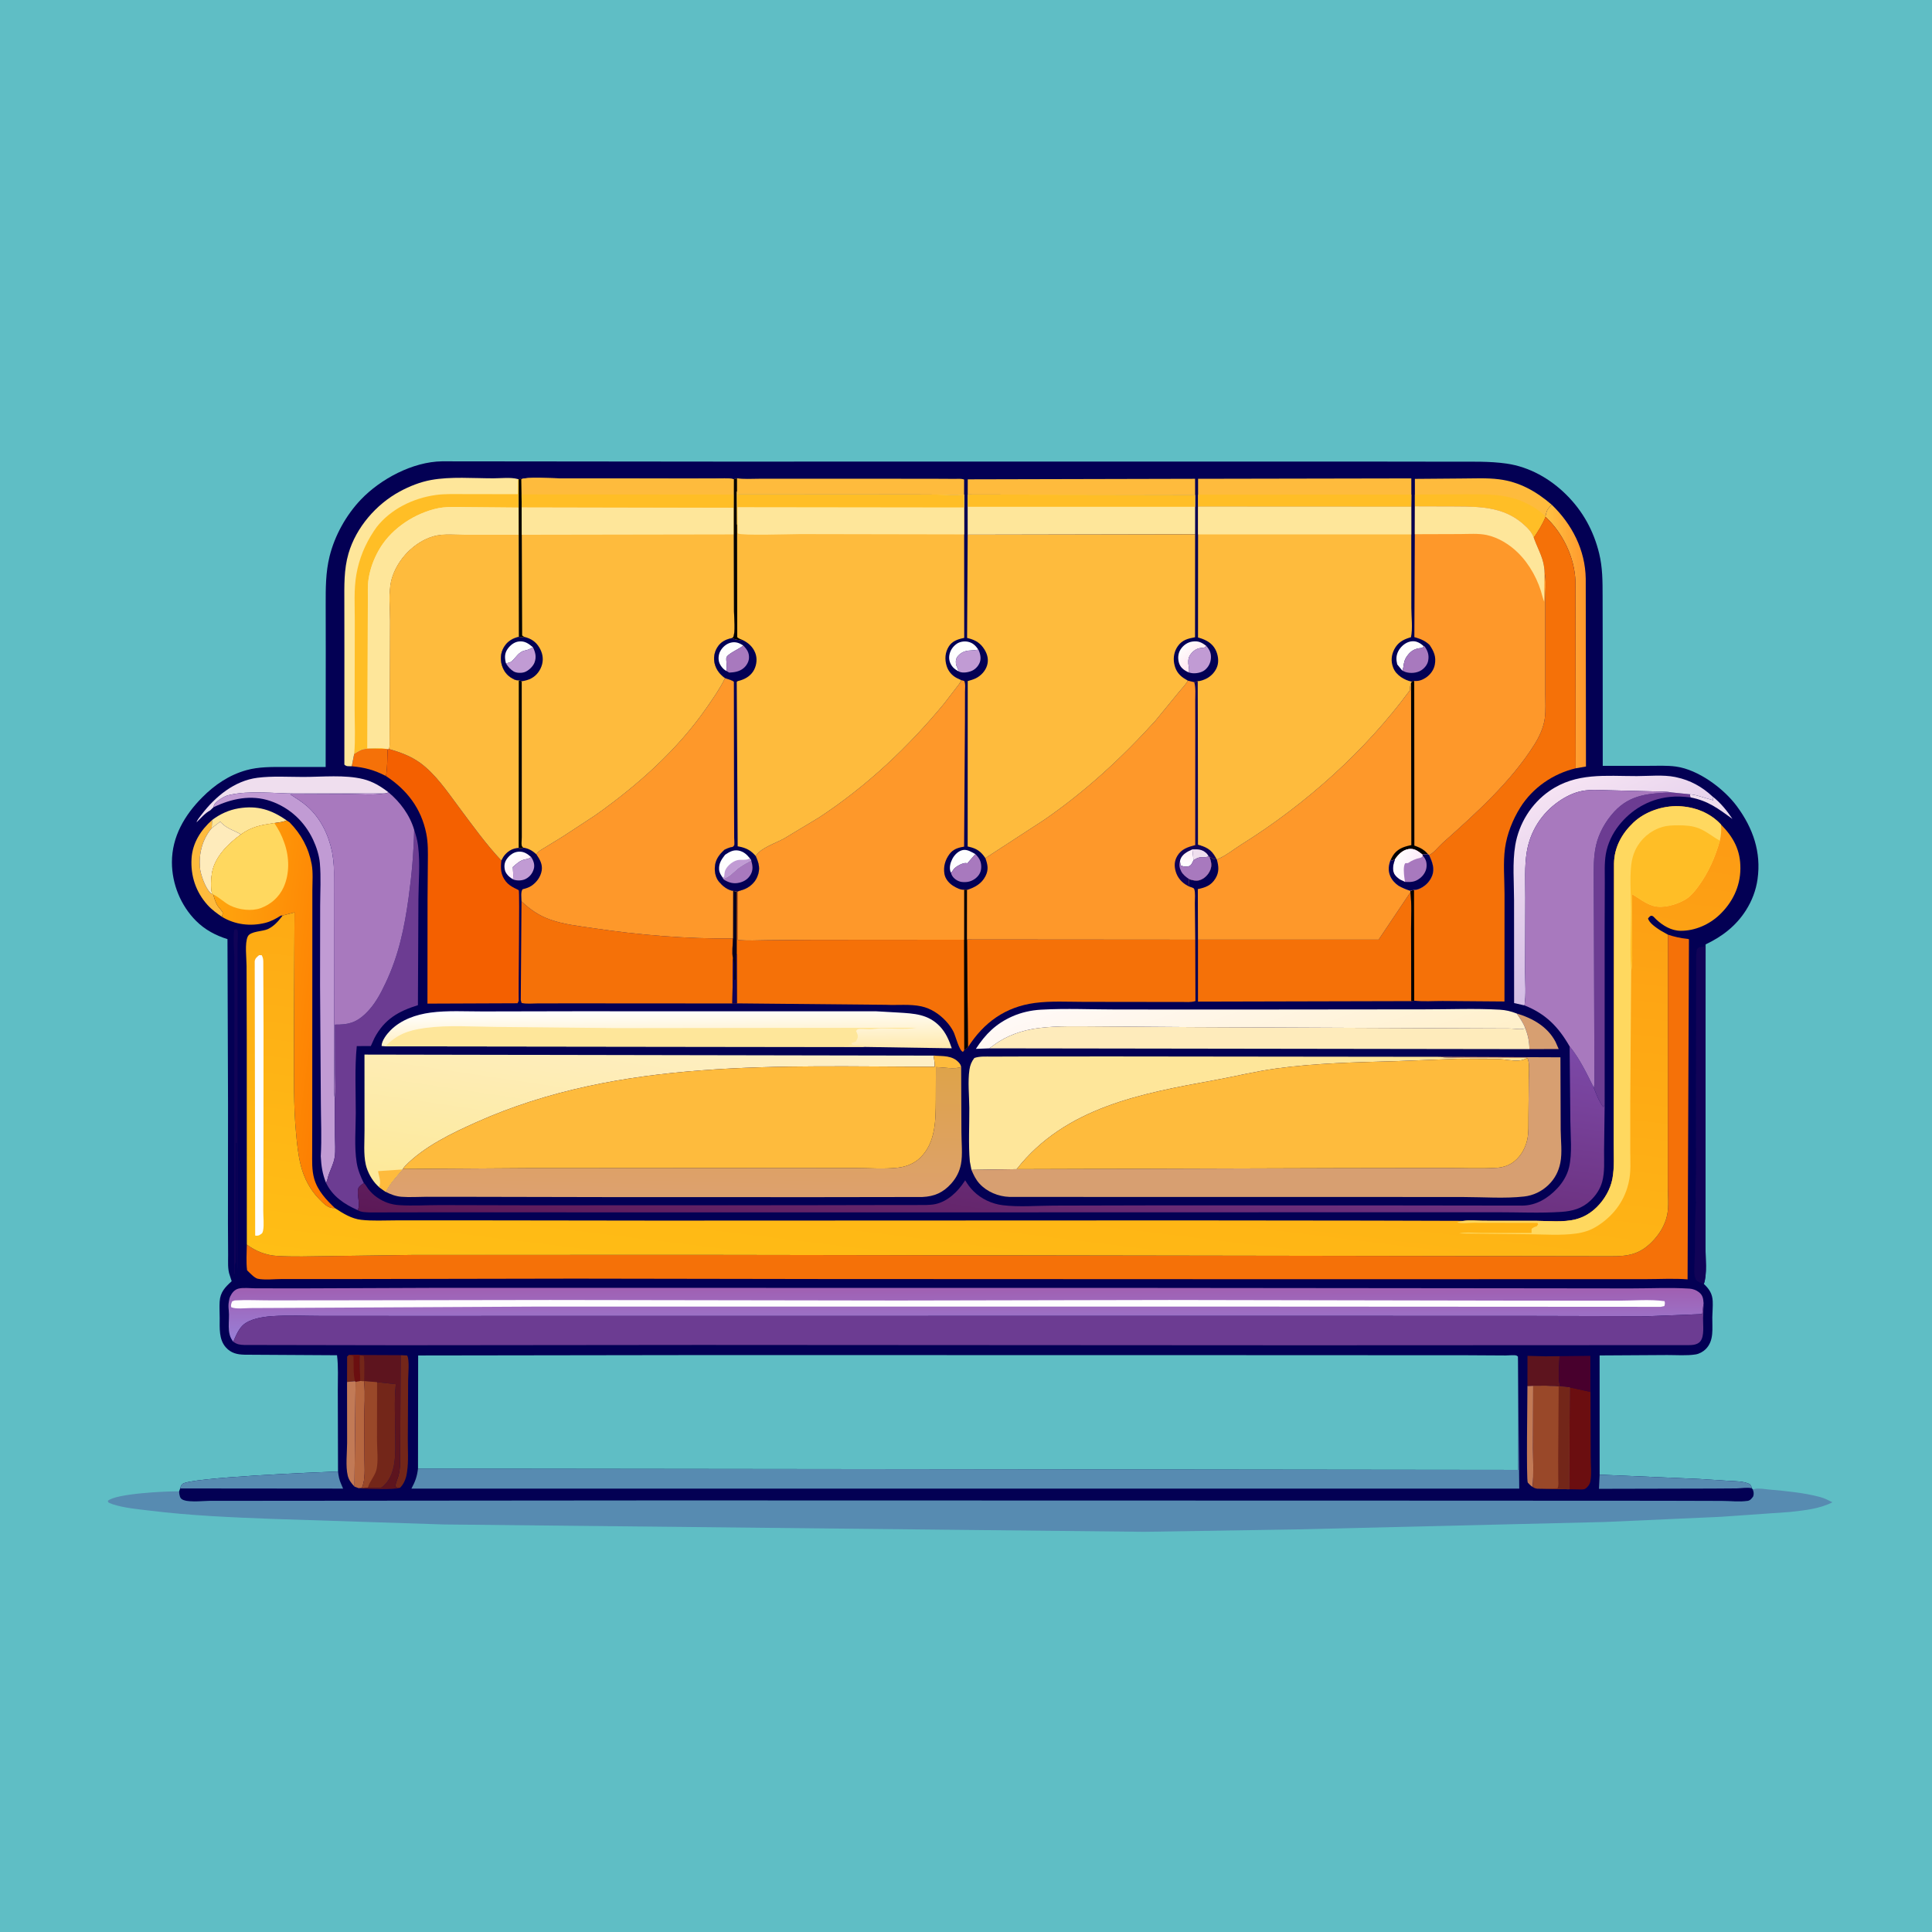
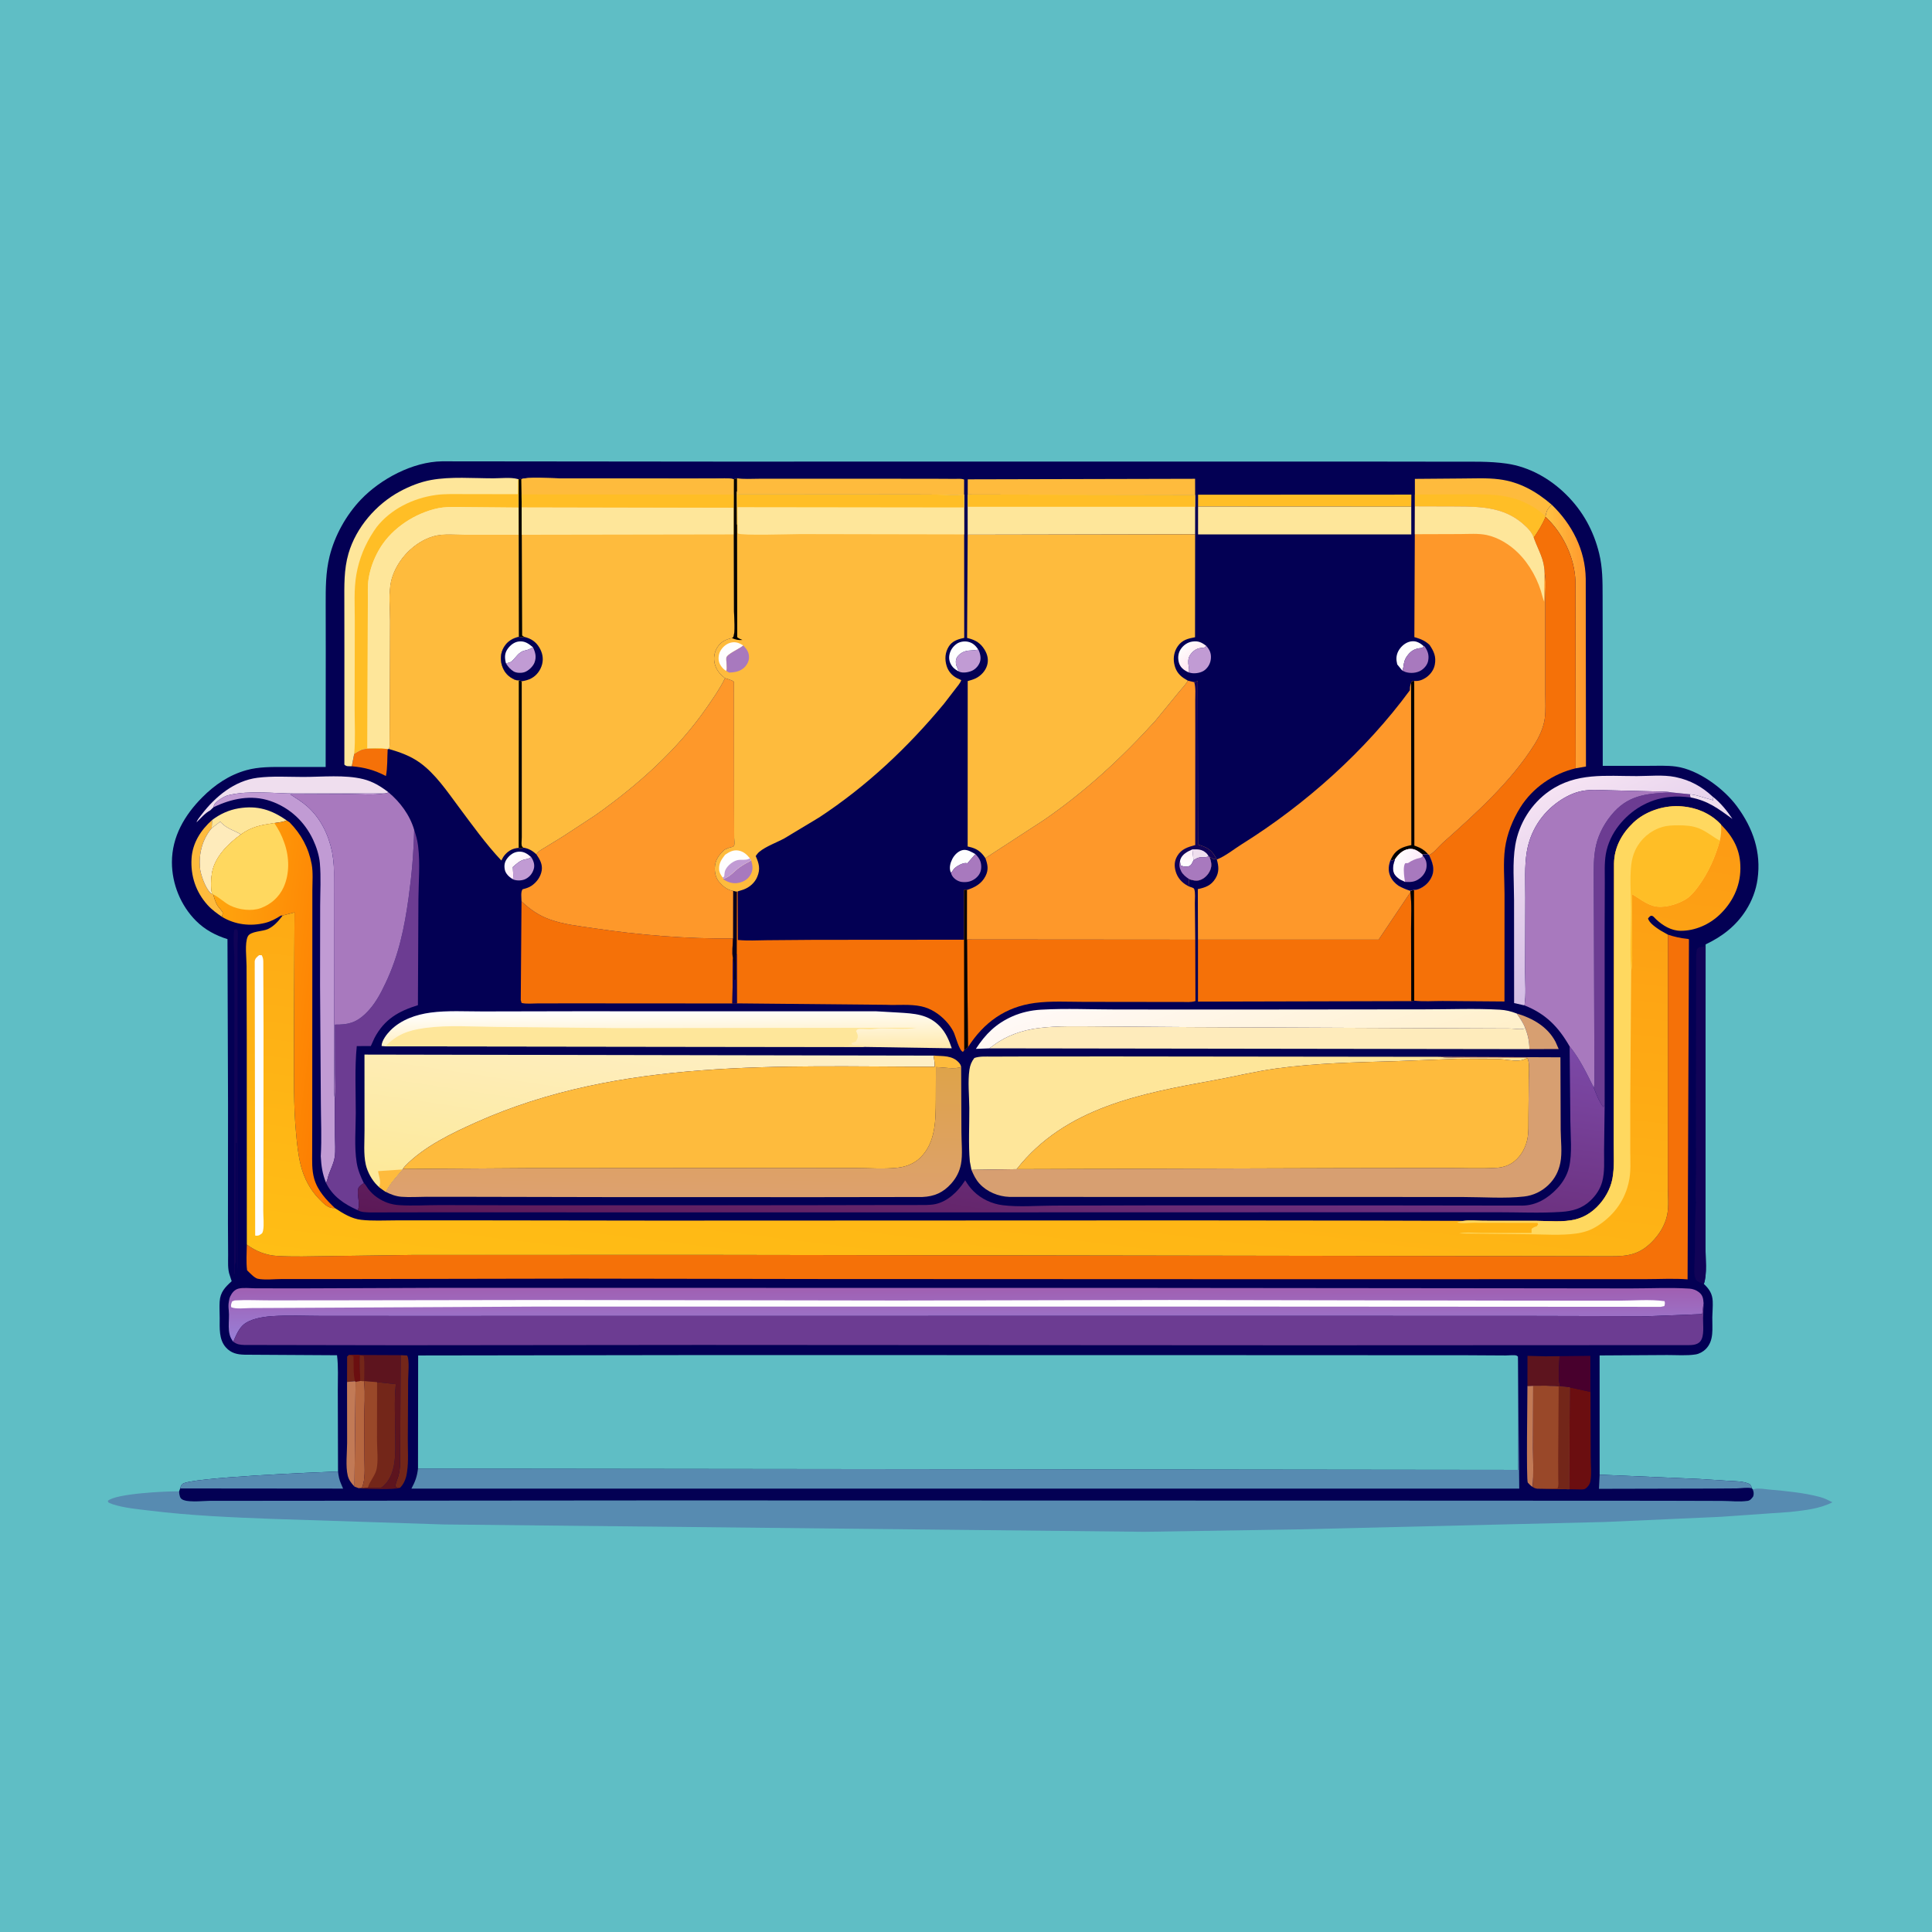
<svg xmlns="http://www.w3.org/2000/svg" version="1.1" style="display: block;" viewBox="0 0 2048 2048" width="1024" height="1024">
  <defs>
    <linearGradient id="Gradient1" gradientUnits="userSpaceOnUse" x1="551.566" y1="920.544" x2="542.443" y2="907.026">
      <stop class="stop0" offset="0" stop-opacity="1" stop-color="rgb(255,239,250)" />
      <stop class="stop1" offset="1" stop-opacity="1" stop-color="rgb(255,255,255)" />
    </linearGradient>
    <linearGradient id="Gradient2" gradientUnits="userSpaceOnUse" x1="1266.01" y1="700.086" x2="1253.52" y2="687.45">
      <stop class="stop0" offset="0" stop-opacity="1" stop-color="rgb(255,233,242)" />
      <stop class="stop1" offset="1" stop-opacity="1" stop-color="rgb(255,252,252)" />
    </linearGradient>
    <linearGradient id="Gradient3" gradientUnits="userSpaceOnUse" x1="1680.78" y1="675.287" x2="1639.25" y2="674.74">
      <stop class="stop0" offset="0" stop-opacity="1" stop-color="rgb(255,151,44)" />
      <stop class="stop1" offset="1" stop-opacity="1" stop-color="rgb(255,192,66)" />
    </linearGradient>
    <linearGradient id="Gradient4" gradientUnits="userSpaceOnUse" x1="1734.83" y1="1003.6" x2="1653.8" y2="833.046">
      <stop class="stop0" offset="0" stop-opacity="1" stop-color="rgb(212,189,228)" />
      <stop class="stop1" offset="1" stop-opacity="1" stop-color="rgb(245,227,243)" />
    </linearGradient>
    <linearGradient id="Gradient5" gradientUnits="userSpaceOnUse" x1="1353.12" y1="1175.18" x2="1295.88" y2="1003.86">
      <stop class="stop0" offset="0" stop-opacity="1" stop-color="rgb(255,240,202)" />
      <stop class="stop1" offset="1" stop-opacity="1" stop-color="rgb(255,249,247)" />
    </linearGradient>
    <linearGradient id="Gradient6" gradientUnits="userSpaceOnUse" x1="370.715" y1="1079.79" x2="215.312" y2="1060.11">
      <stop class="stop0" offset="0" stop-opacity="1" stop-color="rgb(253,122,0)" />
      <stop class="stop1" offset="1" stop-opacity="1" stop-color="rgb(255,165,14)" />
    </linearGradient>
    <linearGradient id="Gradient7" gradientUnits="userSpaceOnUse" x1="1019.3" y1="1380.95" x2="1074.92" y2="1022.45">
      <stop class="stop0" offset="0" stop-opacity="1" stop-color="rgb(92,25,87)" />
      <stop class="stop1" offset="1" stop-opacity="1" stop-color="rgb(124,73,167)" />
    </linearGradient>
    <linearGradient id="Gradient8" gradientUnits="userSpaceOnUse" x1="717.666" y1="1124.64" x2="713.711" y2="1273.74">
      <stop class="stop0" offset="0" stop-opacity="1" stop-color="rgb(222,163,74)" />
      <stop class="stop1" offset="1" stop-opacity="1" stop-color="rgb(221,161,112)" />
    </linearGradient>
    <linearGradient id="Gradient9" gradientUnits="userSpaceOnUse" x1="706.636" y1="1113.86" x2="705.923" y2="1070.05">
      <stop class="stop0" offset="0" stop-opacity="1" stop-color="rgb(255,234,176)" />
      <stop class="stop1" offset="1" stop-opacity="1" stop-color="rgb(255,255,255)" />
    </linearGradient>
    <linearGradient id="Gradient10" gradientUnits="userSpaceOnUse" x1="663.075" y1="1290.65" x2="695.106" y2="1076.49">
      <stop class="stop0" offset="0" stop-opacity="1" stop-color="rgb(253,233,152)" />
      <stop class="stop1" offset="1" stop-opacity="1" stop-color="rgb(254,239,199)" />
    </linearGradient>
    <linearGradient id="Gradient11" gradientUnits="userSpaceOnUse" x1="1499.85" y1="918.769" x2="1479.81" y2="911.699">
      <stop class="stop0" offset="0" stop-opacity="1" stop-color="rgb(252,236,249)" />
      <stop class="stop1" offset="1" stop-opacity="1" stop-color="rgb(255,255,255)" />
    </linearGradient>
    <linearGradient id="Gradient12" gradientUnits="userSpaceOnUse" x1="1258.55" y1="904.908" x2="1256.15" y2="916.644">
      <stop class="stop0" offset="0" stop-opacity="1" stop-color="rgb(255,240,249)" />
      <stop class="stop1" offset="1" stop-opacity="1" stop-color="rgb(255,255,255)" />
    </linearGradient>
    <linearGradient id="Gradient13" gradientUnits="userSpaceOnUse" x1="1023.53" y1="1365.91" x2="1023.46" y2="1418.1">
      <stop class="stop0" offset="0" stop-opacity="1" stop-color="rgb(160,96,178)" />
      <stop class="stop1" offset="1" stop-opacity="1" stop-color="rgb(153,125,213)" />
    </linearGradient>
    <linearGradient id="Gradient14" gradientUnits="userSpaceOnUse" x1="1073.63" y1="788.921" x2="997.153" y2="1415.44">
      <stop class="stop0" offset="0" stop-opacity="1" stop-color="rgb(253,155,20)" />
      <stop class="stop1" offset="1" stop-opacity="1" stop-color="rgb(255,190,21)" />
    </linearGradient>
  </defs>
  <path transform="translate(0,0)" fill="rgb(95,190,197)" d="M -0 -0 L 2048 0 L 2048 2048 L -0 2048 L -0 -0 z" />
  <path transform="translate(0,0)" fill="rgb(87,139,177)" d="M 1858.1 1578.85 L 1859.74 1578.4 C 1864.25 1577.28 1870.91 1578.57 1875.59 1578.99 C 1893.37 1580.57 1912.29 1582.33 1929.52 1586.95 C 1934.1 1588.18 1938.26 1590.36 1942.47 1592.48 C 1928.48 1599.62 1912.63 1601.02 1897.2 1602.77 L 1824.19 1607.88 L 1701.51 1613.37 L 1373.22 1621.26 L 1212.98 1623.77 L 470 1615.98 L 289.265 1610.12 C 245.441 1608.46 202.065 1606.67 158.5 1601.3 C 145.617 1599.71 131.827 1598.59 119.426 1594.56 L 115.09 1592.81 L 114.235 1591.03 C 122.442 1583.17 176.532 1580.65 189.884 1580.89 C 189.953 1583.08 190.247 1586.49 191.677 1588.28 C 195.779 1593.43 215.362 1591.02 222.27 1590.96 L 705.902 1590.56 L 1529.51 1590.76 L 1761.75 1590.87 L 1825.03 1591.05 C 1833.59 1591.08 1844.1 1592.3 1852.5 1591.03 C 1855.53 1590.57 1856.78 1588.56 1858.5 1586.31 C 1859.41 1583.14 1859.04 1581.88 1858.1 1578.85 z" />
  <path transform="translate(0,0)" fill="rgb(3,0,84)" d="M 243.59 1352 C 241.139 1345.34 241.873 1337.25 241.82 1330.26 L 241.64 1297.68 L 241.717 1170.67 L 241.129 995.518 C 228.613 991.617 217.342 985.625 207.97 976.314 C 191.598 960.047 182.244 937.013 182.247 914 C 182.25 886.884 195.703 864.022 214.394 845.224 C 227.639 831.904 242.985 821.452 261.267 816.396 C 274.357 812.775 287.741 813.019 301.171 813.012 L 345.208 813.055 L 345.321 689.322 L 345.244 641.252 C 345.232 623.795 345.134 606.76 349.383 589.683 C 354.86 567.675 366.835 546.114 382.429 529.709 C 403.391 507.657 437.609 489.473 468.5 489.024 L 766.201 489.319 L 1214.2 489.257 L 1468.88 489.305 L 1542.14 489.404 C 1560.42 489.445 1578.96 488.825 1597.09 491.432 C 1621.26 494.904 1643.26 507.45 1660.42 524.496 C 1677.89 541.838 1689.34 562.717 1695.16 586.607 C 1698.84 601.692 1698.79 616.173 1698.83 631.557 L 1698.91 677.358 L 1698.97 811.815 L 1746.83 811.816 C 1756.61 811.83 1766.98 811.244 1776.68 812.594 C 1800.4 815.894 1827.31 835.863 1841.26 854.789 C 1858.31 877.924 1867.11 903.273 1863.07 932 C 1861.42 943.758 1857.14 954.963 1850.75 964.994 C 1840.29 981.445 1825.51 992.874 1808.01 1001.09 L 1807.92 1255.07 L 1807.85 1321.92 C 1807.84 1333.53 1809.85 1350.28 1806.16 1361.03 C 1811.9 1366.45 1815.18 1371.43 1815.54 1379.34 C 1815.81 1385.03 1815.2 1390.8 1815.11 1396.5 C 1814.94 1408.07 1817.19 1421.13 1808.11 1430.14 C 1805.36 1432.87 1801.29 1435.14 1797.44 1435.75 C 1787.85 1437.26 1776.94 1436.36 1767.19 1436.4 L 1695.65 1436.83 L 1695.69 1563.21 L 1801.52 1567.76 L 1832.28 1569.73 C 1839.66 1570.22 1848.12 1569.94 1854.85 1573.22 C 1856.04 1574.75 1856.65 1575.6 1856.94 1577.53 L 1858.1 1578.85 C 1859.04 1581.88 1859.41 1583.14 1858.5 1586.31 C 1856.78 1588.56 1855.53 1590.57 1852.5 1591.03 C 1844.1 1592.3 1833.59 1591.08 1825.03 1591.05 L 1761.75 1590.87 L 1529.51 1590.76 L 705.902 1590.56 L 222.27 1590.96 C 215.362 1591.02 195.779 1593.43 191.677 1588.28 C 190.247 1586.49 189.953 1583.08 189.884 1580.89 L 190.973 1577.82 C 191.524 1575.87 191.894 1574.49 193.441 1573.05 C 200.827 1566.17 337.148 1560.57 358.318 1559.83 L 358.076 1473.33 C 358.05 1461.24 358.775 1448.63 357.252 1436.62 L 259.326 1436.04 C 251.415 1435.86 244.968 1434.44 239.486 1428.36 C 231.806 1419.83 232.937 1407.64 232.885 1397 C 232.857 1391.33 232.505 1385.42 232.847 1379.77 C 233.46 1369.67 238.639 1364.51 245.59 1358.13 L 243.59 1352 z" />
  <path transform="translate(0,0)" fill="rgb(239,222,238)" d="M 1791.33 841.964 L 1793.28 842.181 C 1799.87 843.003 1806.77 845.848 1813.28 847.502 C 1814.96 847.928 1814.22 847.692 1816 848.51 L 1815.27 844.256 C 1823.54 850.616 1830.71 859.381 1836.43 868.061 C 1821.29 857.179 1810.86 848.907 1791.9 845.262 L 1791.33 841.964 z" />
  <path transform="translate(0,0)" fill="rgb(254,254,254)" d="M 1008.04 925.021 L 1007.43 923.665 C 1006.17 919.237 1007.45 914.552 1009.47 910.582 C 1011.64 906.297 1015.77 902.044 1020.67 901.069 C 1025.33 900.142 1030.03 903.254 1033.96 905.373 L 1025.5 915.059 L 1024.04 914.872 C 1020.81 914.545 1014.75 917.777 1012.25 920.008 C 1010.78 921.324 1009.93 923.162 1008.62 924.582 L 1008.04 925.021 z" />
  <path transform="translate(0,0)" fill="url(#Gradient1)" d="M 543.781 932.091 L 542.96 931.641 C 539.541 929.486 535.988 926.104 535.139 922 C 534.193 917.419 534.869 913.516 537.758 909.841 C 540.797 905.974 544.718 903.189 549.706 902.818 C 555.302 902.402 559.081 905.077 563.104 908.601 L 561.57 909.488 C 559.944 910.389 558.682 910.653 556.872 910.95 C 551.402 911.847 547.643 915.599 543.617 919.127 C 543.775 923.331 544.357 927.936 543.781 932.091 z" />
  <path transform="translate(0,0)" fill="rgb(254,254,254)" d="M 1481.11 704.298 L 1480.42 700.53 C 1479.79 695.574 1481.25 690.964 1484.32 687.097 C 1487.48 683.108 1491.94 680.103 1497.14 679.75 C 1501.86 679.43 1505.92 681.994 1509.28 685.017 C 1508.08 686.221 1508.03 686.769 1506.29 686.94 C 1499.9 687.565 1495.97 689.614 1492.01 694.793 C 1488.97 698.773 1488.19 702.196 1487.63 707.024 C 1487.47 708.42 1487.03 709.582 1486.48 710.865 L 1481.11 704.298 z" />
  <path transform="translate(0,0)" fill="rgb(254,254,254)" d="M 1015.94 711.533 C 1013.72 710.35 1011.59 708.978 1009.94 707.031 C 1007.03 703.588 1005.58 699.198 1006.32 694.704 C 1007.15 689.645 1009.92 685.446 1014.1 682.5 C 1017.37 680.195 1022.12 679.477 1026 680.269 C 1031.16 681.322 1034.23 684.422 1037.09 688.607 L 1036.22 688.765 C 1033.58 689.226 1031.1 689.432 1028.43 689.557 C 1023.52 689.787 1019.44 691.242 1015.89 694.882 C 1013.55 697.279 1012.94 700.256 1013.33 703.5 C 1013.66 706.317 1015.74 708.706 1015.94 711.533 z" />
  <path transform="translate(0,0)" fill="rgb(115,38,25)" d="M 369.837 1436.3 L 380.276 1436.32 L 381.599 1436.68 C 380.75 1445.81 381.91 1454.78 381.866 1463.9 L 376.922 1464.89 L 376.304 1464.12 L 367.874 1464.95 L 367.974 1438 L 369.837 1436.3 z" />
  <path transform="translate(0,0)" fill="rgb(107,14,16)" d="M 369.837 1436.3 L 380.276 1436.32 L 381.599 1436.68 C 380.75 1445.81 381.91 1454.78 381.866 1463.9 L 376.922 1464.89 L 376.304 1464.12 C 374.245 1455.67 375.097 1446.2 374.687 1437.5 L 369.837 1436.3 z" />
  <path transform="translate(0,0)" fill="url(#Gradient2)" d="M 1260.01 712.814 L 1257.44 711.472 C 1253.35 709.213 1250.54 706.255 1249.47 701.559 C 1248.42 696.944 1248.94 692.349 1251.51 688.329 C 1254.25 684.057 1258.76 680.84 1263.81 680.103 C 1270.28 679.159 1273.78 680.885 1278.81 684.773 C 1277.4 685.925 1277.13 686.617 1275.28 686.694 C 1269.9 686.918 1266.6 688.431 1263.01 692.481 C 1260.02 695.859 1259.35 699.105 1259.69 703.5 L 1260.32 708.324 C 1260.57 710.043 1260.57 711.183 1260.01 712.814 z" />
  <path transform="translate(0,0)" fill="rgb(193,155,212)" d="M 563.104 908.601 C 565.516 912.244 567.119 916.647 565.835 921.074 C 564.48 925.743 561.69 929.367 557.378 931.645 C 553.853 933.507 548.55 933.791 544.783 932.541 L 543.781 932.091 C 544.357 927.936 543.775 923.331 543.617 919.127 C 547.643 915.599 551.402 911.847 556.872 910.95 C 558.682 910.653 559.944 910.389 561.57 909.488 L 563.104 908.601 z" />
  <path transform="translate(0,0)" fill="rgb(193,155,212)" d="M 1037.09 688.607 C 1039.02 692.402 1040.2 697.439 1038.78 701.656 C 1037.43 705.649 1034.22 709.28 1030.37 711.024 C 1026.67 712.699 1021 713.68 1017.11 712.146 L 1015.94 711.533 C 1015.74 708.706 1013.66 706.317 1013.33 703.5 C 1012.94 700.256 1013.55 697.279 1015.89 694.882 C 1019.44 691.242 1023.52 689.787 1028.43 689.557 C 1031.1 689.432 1033.58 689.226 1036.22 688.765 L 1037.09 688.607 z" />
  <path transform="translate(0,0)" fill="rgb(193,155,212)" d="M 1278.81 684.773 C 1282.24 688.768 1283.95 692.281 1283.63 697.665 C 1283.34 702.553 1281.1 706.976 1277.34 710.127 C 1273.8 713.097 1267.61 714.196 1263.12 713.516 L 1260.01 712.814 C 1260.57 711.183 1260.57 710.043 1260.32 708.324 L 1259.69 703.5 C 1259.35 699.105 1260.02 695.859 1263.01 692.481 C 1266.6 688.431 1269.9 686.918 1275.28 686.694 C 1277.13 686.617 1277.4 685.925 1278.81 684.773 z" />
  <path transform="translate(0,0)" fill="rgb(168,121,190)" d="M 1509.28 685.017 L 1509.94 684.947 C 1513.49 689.878 1515.09 694.297 1513.9 700.5 C 1513.09 704.759 1509.81 708.616 1506.16 710.794 C 1501.5 713.578 1494.97 713.991 1489.82 712.345 L 1486.48 710.865 C 1487.03 709.582 1487.47 708.42 1487.63 707.024 C 1488.19 702.196 1488.97 698.773 1492.01 694.793 C 1495.97 689.614 1499.9 687.565 1506.29 686.94 C 1508.03 686.769 1508.08 686.221 1509.28 685.017 z" />
  <path transform="translate(0,0)" fill="rgb(168,121,190)" d="M 1033.96 905.373 C 1037.9 909.394 1040.14 912.972 1040.15 918.781 C 1040.16 923.43 1038.49 927.237 1035.01 930.334 C 1030.51 934.328 1025.43 935.59 1019.55 934.91 C 1016.02 934.502 1012.34 932.302 1010.14 929.5 C 1009.15 928.249 1008.38 926.553 1008.04 925.021 L 1008.62 924.582 C 1009.93 923.162 1010.78 921.324 1012.25 920.008 C 1014.75 917.777 1020.81 914.545 1024.04 914.872 L 1025.5 915.059 L 1033.96 905.373 z" />
  <path transform="translate(0,0)" fill="rgb(194,122,86)" d="M 1619.14 1469.14 L 1625.25 1468.95 L 1625.05 1535.35 C 1625.09 1548.66 1625.9 1562.35 1624.63 1575.58 L 1624.58 1576.19 C 1623.49 1575.45 1622.5 1574.73 1621.57 1573.79 C 1621.26 1573.48 1619.54 1571.68 1619.5 1571.61 C 1617.81 1568.6 1619.14 1480.54 1619.14 1469.14 z" />
  <path transform="translate(0,0)" fill="rgb(245,113,8)" d="M 409.79 793.841 L 410.952 794.071 C 410.394 803.327 410.875 813.563 409.108 822.63 C 396.912 816.266 386.582 813.51 372.887 812.255 L 375.446 799.231 C 378.428 797.303 381.979 794.89 385.5 794.19 C 392.556 792.788 402.394 793.891 409.79 793.841 z" />
  <path transform="translate(0,0)" fill="rgb(215,159,113)" d="M 1607.8 1074.37 C 1624.63 1079.32 1640.63 1088.37 1649 1104.5 L 1652.27 1112.02 L 1621.23 1112.11 C 1621.19 1103.91 1619.81 1097.71 1616.96 1089.95 C 1614.67 1084.26 1611.29 1079.38 1607.8 1074.37 z" />
  <path transform="translate(0,0)" fill="rgb(194,122,86)" d="M 376.304 1464.12 L 376.922 1464.89 L 375.756 1575.87 C 372.567 1572.42 369.747 1568.9 368.61 1564.23 C 366.197 1554.33 367.926 1539.88 367.951 1529.52 L 367.874 1464.95 L 376.304 1464.12 z" />
  <path transform="translate(0,0)" fill="rgb(254,187,61)" d="M 235.399 971.936 C 229.827 968.127 224.482 964.312 219.947 959.261 C 207.548 945.451 201.927 928.402 203.051 909.977 C 204.05 893.589 212.887 879.878 224.833 869.238 L 224.405 877.874 C 214.52 889.754 210.723 904.278 211.927 919.617 C 212.511 927.055 217.689 941.238 223.1 946.501 C 223.737 947.121 224.103 947.265 224.819 947.647 L 226.075 948.21 C 227.21 952.323 228.266 956.154 230.479 959.848 C 231.475 961.509 235.798 966.044 236.079 967.5 C 236.286 968.577 235.317 970.616 235.399 971.936 z" />
  <path transform="translate(0,0)" fill="rgb(17,3,87)" d="M 251.813 1345.68 C 250.548 1344.31 251.005 1224.58 251 1211.5 L 250 1211.5 L 250 1338 C 248.105 1340.84 249 1346.5 249 1350 L 248.182 1350.5 L 248.508 1061.69 L 248.373 1014 C 248.239 1005 246.817 994.318 248.418 985.5 L 250.5 984.953 C 250.949 985.468 251.687 985.835 251.848 986.5 C 252.689 989.973 251.85 996.148 251.85 999.854 L 251.857 1039.46 L 251.813 1345.68 z" />
  <path transform="translate(0,0)" fill="rgb(93,20,30)" d="M 1619.14 1469.14 L 1619.21 1437.26 L 1638.09 1437.74 L 1653.18 1437.61 C 1653.11 1444.95 1651 1464 1654.12 1469.8 L 1652.26 1469.69 C 1649.48 1469.09 1646.07 1469.25 1643.19 1469.12 L 1639.15 1468.88 L 1625.25 1468.95 L 1619.14 1469.14 z" />
  <path transform="translate(0,0)" fill="rgb(115,38,25)" d="M 424.62 1436.53 L 431.5 1436.85 C 434.336 1440.65 432.657 1457.59 432.634 1463.53 L 432.291 1526.01 C 432.238 1537.05 433.162 1549.3 431.498 1560.16 L 431.272 1561.5 L 431.086 1562.7 C 430.236 1567.75 427.795 1573.59 424.016 1577.13 C 421.63 1576.88 420.585 1577.4 418.982 1575.5 C 419.484 1573.14 420.011 1570.87 420.917 1568.62 C 424.657 1559.34 424.085 1550.95 424.164 1541.16 L 424.347 1509.83 L 424.62 1436.53 z" />
  <path transform="translate(0,0)" fill="rgb(182,103,64)" d="M 381.866 1463.9 L 386.041 1464 C 387.339 1477.98 386.183 1492.3 386.194 1506.35 L 386.43 1547.66 C 386.448 1556.94 387.484 1567.83 383.915 1576.45 L 383.568 1577.47 L 380.172 1577.54 L 375.756 1575.87 L 376.922 1464.89 L 381.866 1463.9 z" />
  <path transform="translate(0,0)" fill="rgb(72,0,45)" d="M 1653.18 1437.61 L 1685.88 1437.27 L 1686.01 1475.52 L 1664.02 1470.68 L 1654.12 1469.8 C 1651 1464 1653.11 1444.95 1653.18 1437.61 z" />
  <path transform="translate(0,0)" fill="rgb(254,230,154)" d="M 224.833 869.238 C 233.223 862.92 242.576 858.597 252.972 856.871 C 272.736 853.592 287.877 858.34 303.954 869.73 C 299.711 871.416 295.286 871.84 290.794 872.474 C 277.115 874.54 266.857 876.272 255.447 884.557 C 247.957 880.033 240.779 878.625 234.379 872.01 L 233.421 870.993 L 224.405 877.874 L 224.833 869.238 z" />
  <path transform="translate(0,0)" fill="rgb(254,235,187)" d="M 224.405 877.874 L 233.421 870.993 L 234.379 872.01 C 240.779 878.625 247.957 880.033 255.447 884.557 C 242.037 894.131 227.62 908.419 224.724 925.233 C 223.584 931.848 223.268 941.132 224.819 947.647 C 224.103 947.265 223.737 947.121 223.1 946.501 C 217.689 941.238 212.511 927.055 211.927 919.617 C 210.723 904.278 214.52 889.754 224.405 877.874 z" />
  <path transform="translate(0,0)" fill="rgb(87,139,177)" d="M 1695.69 1563.21 L 1801.52 1567.76 L 1832.28 1569.73 C 1839.66 1570.22 1848.12 1569.94 1854.85 1573.22 C 1856.04 1574.75 1856.65 1575.6 1856.94 1577.53 C 1851.51 1576.6 1846.42 1577.61 1841 1577.77 L 1814.84 1577.95 L 1694.98 1578.22 L 1695.69 1563.21 z" />
  <path transform="translate(0,0)" fill="rgb(93,20,30)" d="M 380.276 1436.32 L 424.62 1436.53 L 424.347 1509.83 L 424.164 1541.16 C 424.085 1550.95 424.657 1559.34 420.917 1568.62 C 420.011 1570.87 419.484 1573.14 418.982 1575.5 C 420.585 1577.4 421.63 1576.88 424.016 1577.13 C 419.664 1579.24 386.413 1578.5 380.172 1577.54 L 383.568 1577.47 L 390.033 1576.87 C 392.775 1576.9 402.987 1577.91 404.741 1576.59 C 421.173 1564.2 418.95 1538.53 418.951 1520.54 C 418.951 1503.44 417.742 1485.42 419.45 1468.44 L 419.577 1467.3 L 399.708 1465.15 L 386.041 1464 L 381.866 1463.9 C 381.91 1454.78 380.75 1445.81 381.599 1436.68 L 380.276 1436.32 z" />
  <path transform="translate(0,0)" fill="rgb(115,38,25)" d="M 381.599 1436.68 L 385.666 1437.5 C 386.678 1446.11 386.037 1455.32 386.041 1464 L 381.866 1463.9 C 381.91 1454.78 380.75 1445.81 381.599 1436.68 z" />
  <path transform="translate(0,0)" fill="rgb(87,139,177)" d="M 358.318 1559.83 C 358.897 1564.84 359.577 1568.61 361.666 1573.27 L 363.692 1577.98 L 190.973 1577.82 C 191.524 1575.87 191.894 1574.49 193.441 1573.05 C 200.827 1566.17 337.148 1560.57 358.318 1559.83 z" />
  <path transform="translate(0,0)" fill="rgb(107,14,16)" d="M 1664.02 1470.68 L 1686.01 1475.52 L 1686.22 1544.84 C 1686.19 1552.75 1687.39 1563.32 1685.7 1571 C 1685.21 1573.21 1683.8 1575.04 1682.26 1576.65 C 1680.46 1578.55 1679.05 1578.88 1676.43 1578.89 L 1663.38 1578.67 L 1664.02 1470.68 z" />
  <path transform="translate(0,0)" fill="rgb(239,222,238)" d="M 222.809 859.076 C 217.461 861.809 212.677 867.489 208.336 871.697 C 209.137 868.918 211.945 865.775 213.709 863.449 C 228.099 844.474 248.551 827.574 272.937 824.465 C 288.663 822.46 305.664 823.596 321.562 823.589 C 341.735 823.581 365.611 821.066 385.062 825.905 C 395.32 828.457 403.584 833.538 411.849 839.9 C 410.12 840.658 409.268 841.024 407.345 841.127 L 312.635 841.18 C 290.486 841.11 264.52 837.696 243 842.724 L 241.715 843.009 C 237.979 843.941 229.428 849.118 227.406 852.525 C 226.816 853.52 226.525 854.683 226.195 855.777 L 222.809 859.076 z" />
  <path transform="translate(0,0)" fill="url(#Gradient3)" d="M 1644.81 534.925 C 1666.43 555.724 1680.49 583.032 1680.95 613.5 L 1681.19 812.531 L 1670.3 814.436 L 1670.04 616.5 C 1669.23 591.042 1656.76 565.08 1638.26 547.815 L 1638.06 547.237 C 1639.1 545.254 1639 542.986 1640.09 541 C 1641.27 538.857 1643.23 536.772 1644.81 534.925 z" />
  <path transform="translate(0,0)" fill="rgb(115,38,25)" d="M 386.041 1464 L 399.708 1465.15 L 419.577 1467.3 L 419.45 1468.44 C 417.742 1485.42 418.951 1503.44 418.951 1520.54 C 418.95 1538.53 421.173 1564.2 404.741 1576.59 C 402.987 1577.91 392.775 1576.9 390.033 1576.87 L 383.568 1577.47 L 383.915 1576.45 C 387.484 1567.83 386.448 1556.94 386.43 1547.66 L 386.194 1506.35 C 386.183 1492.3 387.339 1477.98 386.041 1464 z" />
  <path transform="translate(0,0)" fill="rgb(153,72,41)" d="M 386.041 1464 L 399.708 1465.15 L 399.635 1526.95 C 399.654 1536.11 401.163 1548.66 399.17 1557.45 C 397.57 1564.51 392 1569.87 390.033 1576.87 L 383.568 1577.47 L 383.915 1576.45 C 387.484 1567.83 386.448 1556.94 386.43 1547.66 L 386.194 1506.35 C 386.183 1492.3 387.339 1477.98 386.041 1464 z" />
  <path transform="translate(0,0)" fill="rgb(17,3,87)" d="M 1801.8 1004.06 L 1806.25 1003.66 L 1808.01 1001.09 L 1807.92 1255.07 L 1807.85 1321.92 C 1807.84 1333.53 1809.85 1350.28 1806.16 1361.03 L 1801.64 1359.44 C 1797.56 1357.39 1797.41 1356.36 1796.31 1352.2 C 1795.52 1344.02 1796.6 1335.13 1796.7 1326.88 C 1796.92 1309.55 1796.5 1292.05 1797.81 1274.76 C 1796.73 1265.11 1797.77 1254.31 1797.77 1244.49 L 1797.69 1177.87 L 1797.83 1060.61 L 1798.01 1026.8 C 1798.04 1020.68 1797.62 1014.1 1798.46 1008.06 C 1798.8 1005.58 1799.09 1005.76 1801.12 1004.22 L 1801.8 1004.06 z" />
  <path transform="translate(0,0)" fill="rgb(254,187,61)" d="M 781.167 506.973 C 788.63 508.113 796.736 507.505 804.308 507.495 L 844.161 507.448 L 987.159 507.508 L 1012 507.641 C 1015.27 507.651 1018.96 507.156 1022.01 508.36 L 1022 524.182 C 1012.62 525.389 1002.57 524.402 993.104 524.288 L 944.39 524.052 L 782.5 523.94 L 781.189 520.714 L 781.167 506.973 z" />
  <path transform="translate(0,0)" fill="rgb(254,187,61)" d="M 1025.83 508.112 L 1266.84 507.543 L 1266.91 524.631 L 1025.79 524.199 L 1025.83 508.112 z" />
  <path transform="translate(0,0)" fill="rgb(108,60,146)" d="M 1772.05 840.013 L 1791.33 841.964 L 1791.9 845.262 C 1784.58 844.51 1777.83 843.911 1770.5 844.733 L 1768.82 844.913 C 1747.7 847.356 1729.09 858.428 1716.05 875 C 1709.16 883.75 1704.13 894.323 1702.25 905.34 C 1700.57 915.192 1701.19 925.751 1701.14 935.739 L 1700.98 986.096 L 1701 1171.17 L 1699.5 1173.49 C 1695.3 1168.13 1691.91 1159.62 1689.57 1153.18 C 1690.56 1147.6 1690.06 1141.33 1690.06 1135.64 L 1690.03 1104.74 L 1689.64 979.536 L 1689.44 933.809 C 1689.43 921.144 1689.04 908.417 1691.89 896 C 1694.92 882.79 1702.08 870.311 1711.23 860.383 C 1728.42 841.754 1748.76 841.037 1772.05 840.013 z" />
  <path transform="translate(0,0)" fill="rgb(153,72,41)" d="M 1639.15 1468.88 L 1643.19 1469.12 C 1646.07 1469.25 1649.48 1469.09 1652.26 1469.69 L 1654.12 1469.8 L 1664.02 1470.68 L 1663.38 1578.67 L 1631.82 1578.13 C 1628.54 1578.21 1627.39 1577.89 1624.58 1576.19 L 1624.63 1575.58 C 1625.9 1562.35 1625.09 1548.66 1625.05 1535.35 L 1625.25 1468.95 L 1639.15 1468.88 z" />
  <path transform="translate(0,0)" fill="rgb(115,38,25)" d="M 1652.26 1469.69 L 1654.12 1469.8 L 1664.02 1470.68 L 1663.38 1578.67 L 1631.82 1578.13 L 1645.66 1577.82 L 1651 1577.65 C 1652.49 1574.92 1651.84 1570.99 1651.82 1567.86 L 1651.72 1547.16 L 1652.26 1469.69 z" />
  <path transform="translate(0,0)" fill="rgb(254,187,61)" d="M 1499.83 507.63 L 1548.27 507.239 C 1561.64 507.243 1575.77 506.392 1589.01 508.065 C 1610.77 510.814 1628.41 520.854 1644.81 534.925 C 1643.23 536.772 1641.27 538.857 1640.09 541 C 1639 542.986 1639.1 545.254 1638.06 547.237 L 1638.26 547.815 C 1634.95 555.888 1630.65 562.746 1625.78 569.916 C 1624.44 565.727 1621.8 562.377 1618.73 559.277 C 1597.39 537.775 1572.22 537 1543.83 536.884 L 1499.83 536.756 L 1499.84 524.233 L 1499.83 507.63 z" />
  <path transform="translate(0,0)" fill="rgb(255,190,38)" d="M 1499.84 524.233 L 1553.42 523.979 C 1575.05 524.039 1596.2 523.172 1616.26 532.668 C 1624.62 536.623 1631.48 540.672 1638.06 547.237 L 1638.26 547.815 C 1634.95 555.888 1630.65 562.746 1625.78 569.916 C 1624.44 565.727 1621.8 562.377 1618.73 559.277 C 1597.39 537.775 1572.22 537 1543.83 536.884 L 1499.83 536.756 L 1499.84 524.233 z" />
  <path transform="translate(0,0)" fill="url(#Gradient4)" d="M 1616 1065.76 L 1605.02 1063.3 L 1604.96 954.27 C 1604.96 935.521 1603.11 914.446 1606.23 896 C 1610.12 873.021 1623.08 852.007 1642.28 838.599 C 1670.82 818.658 1701.97 822.727 1735.05 822.687 C 1747.73 822.671 1763.13 821.115 1775.49 823.61 L 1777 823.941 C 1791.59 827 1804.42 834.061 1815.27 844.256 L 1816 848.51 C 1814.22 847.692 1814.96 847.928 1813.28 847.502 C 1806.77 845.848 1799.87 843.003 1793.28 842.181 L 1791.33 841.964 L 1772.05 840.013 C 1765.09 838.776 1758.04 839.134 1751 838.843 L 1709.73 837.819 C 1699.46 837.748 1687.29 836.484 1677.24 838.412 C 1668.24 840.139 1659.77 844.356 1652.28 849.556 C 1634.17 862.133 1622.13 881.08 1618.49 902.782 C 1615.86 918.425 1616.96 935.334 1616.9 951.169 L 1616.7 1030 C 1616.67 1041.52 1617.85 1054.48 1616 1065.76 z" />
-   <path transform="translate(0,0)" fill="rgb(254,187,61)" d="M 1270.01 524.41 L 1270 507.547 L 1496.07 507.124 L 1496.1 524.307 L 1496.01 537.125 L 1270 537.014 L 1270.01 524.41 z" />
  <path transform="translate(0,0)" fill="rgb(255,190,38)" d="M 1270.01 524.41 L 1496.1 524.307 L 1496.01 537.125 L 1270 537.014 L 1270.01 524.41 z" />
  <path transform="translate(0,0)" fill="rgb(193,155,212)" d="M 226.195 855.777 C 226.525 854.683 226.816 853.52 227.406 852.525 C 229.428 849.118 237.979 843.941 241.715 843.009 L 243 842.724 C 264.52 837.696 290.486 841.11 312.635 841.18 L 407.345 841.127 L 406.406 841.283 C 394.846 843.023 381.847 841.741 370.07 841.754 L 307.605 842.006 C 313.703 846.038 319.998 849.772 325.5 854.622 C 339.769 867.201 348.165 884.575 351.993 903 L 353.056 910 L 353.313 911.954 C 354.356 920.266 353.968 928.834 353.982 937.202 L 354.008 978.01 L 354.126 1110.05 L 354.336 1145.86 C 354.39 1151.74 353.802 1158.33 354.899 1164.08 L 355.058 1204.62 C 355.075 1211.6 355.81 1219.5 354.843 1226.39 C 353.731 1234.32 348.813 1242.04 347.094 1250.04 C 346.798 1251.41 346.248 1252.59 345.629 1253.85 C 341.71 1243.99 340.623 1236.35 340.017 1225.69 C 341.163 1206.69 340.159 1187.09 340.099 1168.02 L 339.273 1044.54 L 339.38 960.352 C 339.437 945.431 340.369 929.844 339.074 915 C 338.35 906.702 335.394 897.584 331.847 890.057 C 322.765 870.78 307.052 856.145 286.775 849.15 C 266.236 842.064 245.16 846.609 226.195 855.777 z" />
  <path transform="translate(0,0)" fill="rgb(108,60,146)" d="M 439.031 879.624 C 440.747 884.93 442.318 889.94 443.011 895.5 L 443.261 897.416 C 445.471 915.221 443.665 935.04 443.541 953.043 L 443.007 1065.54 C 422.18 1071.99 407.464 1080.53 396.984 1100.25 L 393.069 1108.87 L 378.189 1108.91 C 375.891 1132.15 377.155 1156.48 377.132 1179.85 C 377.115 1196.74 375.414 1215.76 378.093 1232.42 C 379.343 1240.19 382.207 1247.15 385.691 1254.15 C 383.673 1255.46 380.504 1257.31 379.804 1259.76 C 377.91 1266.38 382.396 1276.86 379.21 1282.82 C 365.13 1276.61 352.51 1268.24 345.629 1253.85 C 346.248 1252.59 346.798 1251.41 347.094 1250.04 C 348.813 1242.04 353.731 1234.32 354.843 1226.39 C 355.81 1219.5 355.075 1211.6 355.058 1204.62 L 354.899 1164.08 C 355.995 1155.73 355.241 1146.48 355.228 1138.03 L 355.056 1086.14 C 368.61 1086.27 377.081 1084.4 387.248 1074.72 C 397.051 1065.39 403.148 1053.92 408.857 1041.81 C 422.749 1012.32 428.668 983.627 433.131 951.5 C 436.43 927.751 438.544 903.603 439.031 879.624 z" />
  <path transform="translate(0,0)" fill="rgb(254,230,154)" d="M 1025.79 524.199 L 1266.91 524.631 L 1266.9 537.218 L 1266.88 566.338 L 1025.77 566.805 L 1025.73 537.243 L 1025.79 524.199 z" />
  <path transform="translate(0,0)" fill="rgb(255,190,38)" d="M 1025.79 524.199 L 1266.91 524.631 L 1266.9 537.218 L 1025.73 537.243 L 1025.79 524.199 z" />
  <path transform="translate(0,0)" fill="url(#Gradient5)" d="M 1048.65 1111.3 L 1034.47 1111.84 C 1044.63 1096.21 1055.74 1085.16 1072.89 1077.51 C 1082.49 1073.23 1092.93 1070.91 1103.41 1070.31 C 1130.22 1068.77 1157.81 1070.12 1184.69 1070.12 L 1346.08 1070.13 L 1510.86 1069.96 C 1536.96 1070 1563.74 1068.83 1589.78 1070.32 C 1596.43 1070.7 1601.56 1071.98 1607.8 1074.37 C 1611.29 1079.38 1614.67 1084.26 1616.96 1089.95 C 1613.07 1091.84 1605.33 1090.34 1600.79 1090.28 L 1555.92 1090.1 L 1262.38 1088.78 L 1163.6 1088.05 C 1142.63 1088.03 1121.3 1087.2 1100.47 1089.86 C 1083.94 1091.98 1067.1 1097.65 1053.71 1107.7 L 1048.65 1111.3 z" />
  <path transform="translate(0,0)" fill="rgb(254,235,187)" d="M 1048.65 1111.3 L 1053.71 1107.7 C 1067.1 1097.65 1083.94 1091.98 1100.47 1089.86 C 1121.3 1087.2 1142.63 1088.03 1163.6 1088.05 L 1262.38 1088.78 L 1555.92 1090.1 L 1600.79 1090.28 C 1605.33 1090.34 1613.07 1091.84 1616.96 1089.95 C 1619.81 1097.71 1621.19 1103.91 1621.23 1112.11 L 1048.65 1111.3 z" />
  <path transform="translate(0,0)" fill="url(#Gradient6)" d="M 303.954 869.73 L 306.889 871.656 C 319.236 884.209 327.123 898.689 330.378 916.064 C 332.012 924.784 331.1 935.027 331.113 943.942 L 331.102 996.369 L 330.993 1185.46 L 330.923 1221.32 C 330.914 1230.76 330.442 1240.31 333.073 1249.5 C 336.721 1262.23 345.714 1271.69 355.008 1280.61 L 353.129 1280.64 C 347.174 1280.47 342.408 1275.13 338.519 1271.2 C 328.851 1261.44 322.441 1249.17 318.99 1235.89 C 315.957 1224.21 314.846 1212.11 313.747 1200.13 C 311.131 1171.63 311.684 1142.9 311.601 1114.28 L 312.183 967.145 L 299.598 970.502 L 297.738 970.582 C 292.345 973.941 287.221 976.804 281 978.329 C 265.361 982.162 249.202 980.223 235.399 971.936 C 235.317 970.616 236.286 968.577 236.079 967.5 C 235.798 966.044 231.475 961.509 230.479 959.848 C 228.266 956.154 227.21 952.323 226.075 948.21 L 224.819 947.647 C 223.268 941.132 223.584 931.848 224.724 925.233 C 227.62 908.419 242.037 894.131 255.447 884.557 C 266.857 876.272 277.115 874.54 290.794 872.474 C 295.286 871.84 299.711 871.416 303.954 869.73 z" />
  <path transform="translate(0,0)" fill="rgb(255,216,95)" d="M 255.447 884.557 C 266.857 876.272 277.115 874.54 290.794 872.474 C 295.107 878.885 298.514 885.18 301.037 892.5 L 301.52 893.836 C 306.784 908.653 307.178 926.212 300.545 940.681 C 295.775 951.088 287.131 958.652 276.494 962.597 C 266.698 966.23 253.218 964.436 244.045 959.932 C 237.553 956.745 232.383 951.088 226.075 948.21 L 224.819 947.647 C 223.268 941.132 223.584 931.848 224.724 925.233 C 227.62 908.419 242.037 894.131 255.447 884.557 z" />
  <path transform="translate(0,0)" fill="rgb(245,113,8)" d="M 1495.07 945.862 C 1496.66 958.535 1495.77 972.101 1495.81 984.881 L 1495.97 1061.23 L 1269.91 1061.77 L 1269.89 996.017 L 1461.41 996.06 L 1495.07 945.862 z" />
  <path transform="translate(0,0)" fill="url(#Gradient7)" d="M 1663.87 1109.22 C 1674.47 1122.04 1682.18 1138.34 1689.57 1153.18 C 1691.91 1159.62 1695.3 1168.13 1699.5 1173.49 L 1701 1171.17 L 1700.38 1219.92 C 1700.3 1230.53 1701.23 1242.34 1698.41 1252.62 C 1696.22 1260.59 1691.76 1267.17 1685.83 1272.79 C 1677.07 1281.1 1666.83 1283.86 1655.1 1284.65 C 1633.01 1286.13 1610.16 1285.03 1588 1285.04 L 1459.73 1285.05 L 1077.17 1285.14 L 618.046 1285.14 L 468.051 1285.09 L 392.236 1285.22 C 388.107 1285.06 382.782 1285.11 379.21 1282.82 C 382.396 1276.86 377.91 1266.38 379.804 1259.76 C 380.504 1257.31 383.673 1255.46 385.691 1254.15 C 387.016 1254.88 389.139 1258.73 390.185 1260.1 C 392.834 1263.59 395.924 1266.61 399.511 1269.12 C 406.84 1274.25 414.407 1276.94 423.293 1277.51 C 437.611 1278.44 452.435 1277.43 466.811 1277.45 L 558.804 1277.67 L 840.486 1277.59 L 939.225 1277.41 L 972.616 1277.38 C 978.819 1277.31 985.643 1277.67 991.706 1276.36 C 1004.5 1273.58 1015.31 1263.19 1022.24 1252.52 L 1023.12 1251.15 C 1025.71 1255.45 1028.4 1259.2 1031.99 1262.74 C 1040.29 1270.97 1051.49 1276.18 1063.05 1277.6 C 1080.2 1279.71 1099.39 1278.04 1116.74 1277.99 L 1226.66 1277.73 L 1474.34 1277.8 L 1613.86 1277.98 C 1628.61 1277.82 1640.87 1270.21 1650.74 1259.76 C 1656.46 1253.71 1661.27 1245.79 1663.22 1237.6 C 1666.81 1222.61 1664.75 1203.99 1664.65 1188.55 L 1663.87 1109.22 z" />
  <path transform="translate(0,0)" fill="rgb(245,113,8)" d="M 1025.07 995.898 L 1267.01 996.086 L 1267.23 1061.16 C 1262.58 1062.7 1257.21 1062.11 1252.34 1062.11 L 1228.14 1062.11 L 1148.83 1062.01 C 1131.84 1061.99 1113.76 1060.93 1096.93 1063.18 C 1065.64 1067.37 1042.9 1083.86 1026.1 1110.04 L 1025.07 995.898 z" />
  <path transform="translate(0,0)" fill="rgb(245,113,8)" d="M 552.822 955.47 C 562.159 964.173 570.946 970.416 583.113 974.775 C 597.348 979.875 613.648 981.669 628.586 983.882 C 677.505 991.128 727.459 995.36 776.944 994.8 C 776.92 1000.83 775.628 1010.07 776.986 1015.71 L 776.388 1063.71 L 607.816 1063.6 L 569.978 1063.65 C 564.646 1063.66 558.067 1064.44 552.891 1063.16 L 552.036 1060.16 L 552.822 955.47 z" />
  <path transform="translate(0,0)" fill="rgb(168,121,190)" d="M 411.849 839.9 C 424.265 850.32 434.42 863.957 439.031 879.624 C 438.544 903.603 436.43 927.751 433.131 951.5 C 428.668 983.627 422.749 1012.32 408.857 1041.81 C 403.148 1053.92 397.051 1065.39 387.248 1074.72 C 377.081 1084.4 368.61 1086.27 355.056 1086.14 L 355.228 1138.03 C 355.241 1146.48 355.995 1155.73 354.899 1164.08 C 353.802 1158.33 354.39 1151.74 354.336 1145.86 L 354.126 1110.05 L 354.008 978.01 L 353.982 937.202 C 353.968 928.834 354.356 920.266 353.313 911.954 L 353.056 910 L 351.993 903 C 348.165 884.575 339.769 867.201 325.5 854.622 C 319.998 849.772 313.703 846.038 307.605 842.006 L 370.07 841.754 C 381.847 841.741 394.846 843.023 406.406 841.283 L 407.345 841.127 C 409.268 841.024 410.12 840.658 411.849 839.9 z" />
  <path transform="translate(0,0)" fill="rgb(245,113,8)" d="M 1021.98 943.206 L 1025.14 943.341 L 1025.07 995.898 L 1026.1 1110.04 L 1022.13 1113.07 L 1020.88 1114.98 C 1017.01 1114.57 1012.84 1097.93 1010.88 1094 C 1008.77 1089.76 1006.01 1085.94 1002.79 1082.48 C 995.78 1074.95 986.831 1068.98 976.69 1066.78 C 964.6 1064.15 951.337 1065.74 939 1065.13 L 781.09 1063.62 L 776.388 1063.71 L 776.986 1015.71 C 775.628 1010.07 776.92 1000.83 776.944 994.8 L 777.114 944.344 L 781.136 945.172 L 781.968 945.114 L 782.172 996.401 C 792.391 997.415 802.916 996.766 813.189 996.656 L 863.086 996.255 L 1021.94 996.137 L 1021.98 943.206 z" />
  <path transform="translate(0,0)" fill="rgb(4,0,30)" d="M 777.114 944.344 L 781.136 945.172 L 780.995 1011.4 L 781.09 1063.62 L 776.388 1063.71 L 776.986 1015.71 C 775.628 1010.07 776.92 1000.83 776.944 994.8 L 777.114 944.344 z" />
  <path transform="translate(0,0)" fill="rgb(17,3,87)" d="M 780.995 1011.4 L 781.09 1063.62 L 776.388 1063.71 L 776.986 1015.71 C 779.395 1021.75 777.925 1032 778.25 1038.75 L 780 1038.5 L 780.016 1012.54 L 780.995 1011.4 z" />
  <path transform="translate(0,0)" fill="rgb(1,0,0)" d="M 1021.98 943.206 L 1025.14 943.341 L 1025.07 995.898 L 1026.1 1110.04 L 1022.13 1113.07 L 1021.94 996.137 L 1021.98 943.206 z" />
  <path transform="translate(0,0)" fill="rgb(168,121,190)" d="M 1616 1065.76 C 1617.85 1054.48 1616.67 1041.52 1616.7 1030 L 1616.9 951.169 C 1616.96 935.334 1615.86 918.425 1618.49 902.782 C 1622.13 881.08 1634.17 862.133 1652.28 849.556 C 1659.77 844.356 1668.24 840.139 1677.24 838.412 C 1687.29 836.484 1699.46 837.748 1709.73 837.819 L 1751 838.843 C 1758.04 839.134 1765.09 838.776 1772.05 840.013 C 1748.76 841.037 1728.42 841.754 1711.23 860.383 C 1702.08 870.311 1694.92 882.79 1691.89 896 C 1689.04 908.417 1689.43 921.144 1689.44 933.809 L 1689.64 979.536 L 1690.03 1104.74 L 1690.06 1135.64 C 1690.06 1141.33 1690.56 1147.6 1689.57 1153.18 C 1682.18 1138.34 1674.47 1122.04 1663.87 1109.22 C 1651.93 1088.44 1638.46 1074.61 1616 1065.76 z" />
-   <path transform="translate(0,0)" fill="rgb(244,96,0)" d="M 412.029 793.874 C 423.9 797.35 435.126 801.256 445.262 808.601 C 461.619 820.453 474.157 839.103 486.091 855.12 C 500.378 874.295 515.074 894.772 531.436 912.177 C 530.551 920.668 530.68 927.194 536.107 934.246 C 538.567 937.442 541.659 939.4 545.156 941.277 C 545.76 941.601 549.725 943.427 549.902 943.715 C 551.039 945.574 549.426 1047.2 549.864 1060.94 L 548.647 1063.5 L 453.115 1063.88 L 453.222 952.838 L 453.53 914.039 C 453.608 903.771 453.903 893.647 451.856 883.519 C 446.489 856.962 431.552 837.391 409.108 822.63 C 410.875 813.563 410.394 803.327 410.952 794.071 L 412.029 793.874 z" />
  <path transform="translate(0,0)" fill="rgb(254,230,154)" d="M 1029.77 1240.11 L 1028.08 1231.3 C 1026.45 1212.84 1027.63 1193.15 1027.51 1174.56 C 1027.43 1161.71 1025.77 1146.57 1027.64 1133.94 C 1028.35 1129.18 1029.88 1125.25 1032.85 1121.5 C 1038.63 1119.48 1045.25 1120.05 1051.31 1120.02 L 1082.15 1119.92 L 1178.23 1119.86 L 1527.25 1120.26 C 1530.33 1122.44 1608.15 1121.15 1618.97 1121.35 C 1615.87 1123.32 1613.18 1124.01 1609.5 1124.2 C 1602.49 1124.57 1595.78 1122.98 1588.83 1122.63 L 1545 1122.36 L 1479.35 1124.89 C 1437 1126.08 1395.26 1126.88 1353.17 1132.6 C 1331.22 1135.58 1309.8 1140.92 1288.04 1144.89 C 1210.32 1159.06 1129.5 1173.51 1077.7 1239.37 L 1029.77 1240.11 z" />
  <path transform="translate(0,0)" fill="rgb(254,230,154)" d="M 372.887 812.255 C 369.73 812.124 367.303 812.812 365.041 810.5 L 365.073 690.109 L 365.014 638.631 C 365.015 620.945 364.415 603.888 369.428 586.688 C 377.446 559.174 398.699 534.587 423.713 521.036 C 434.083 515.418 445.354 510.927 456.986 508.8 C 477.71 505.01 501.82 507.049 523.007 507.034 C 530.941 507.028 541.687 505.697 549.107 507.873 L 549.842 508.021 L 549.854 538.091 L 549.909 566.886 L 494.072 566.911 C 483.478 566.915 470.264 565.442 460.008 568.248 C 449.315 571.174 439.555 577.59 431.851 585.426 C 424.136 593.273 417.752 603.738 414.916 614.406 C 411.449 627.455 413.405 644.4 413.356 658.036 L 413.046 760.96 L 412.943 785.46 C 412.914 788.177 413.347 791.417 412.029 793.874 L 410.952 794.071 L 409.79 793.841 C 402.394 793.891 392.556 792.788 385.5 794.19 C 381.979 794.89 378.428 797.303 375.446 799.231 L 372.887 812.255 z" />
  <path transform="translate(0,0)" fill="rgb(255,190,38)" d="M 549.107 507.873 L 549.842 508.021 L 549.854 538.091 L 498.664 537.624 C 486.521 537.621 472.226 536.373 460.5 539.647 L 458.808 540.11 C 435.46 546.646 413.061 562.419 401.211 583.805 C 395.888 593.412 392.355 603.14 390.674 614.008 C 389.599 620.959 389.987 628.29 389.951 635.305 L 389.845 669.346 L 389.472 793.173 C 395.534 793.2 404.082 792.198 409.79 793.841 C 402.394 793.891 392.556 792.788 385.5 794.19 C 381.979 794.89 378.428 797.303 375.446 799.231 C 376.903 783.664 375.895 766.782 375.925 751.108 L 376.096 658.417 C 376.138 642.154 374.933 624.903 377.773 608.873 C 380.756 592.042 386.875 577.292 396.241 563.052 L 399.318 558.66 C 414.312 539.581 437.817 528.17 461.5 524.781 C 472.337 523.23 483.779 523.83 494.73 523.79 L 548.946 523.859 L 549.107 507.873 z" />
  <path transform="translate(0,0)" fill="rgb(254,230,154)" d="M 409.79 793.841 C 404.082 792.198 395.534 793.2 389.472 793.173 L 389.845 669.346 L 389.951 635.305 C 389.987 628.29 389.599 620.959 390.674 614.008 C 392.355 603.14 395.888 593.412 401.211 583.805 C 413.061 562.419 435.46 546.646 458.808 540.11 L 460.5 539.647 C 472.226 536.373 486.521 537.621 498.664 537.624 L 549.854 538.091 L 549.909 566.886 L 494.072 566.911 C 483.478 566.915 470.264 565.442 460.008 568.248 C 449.315 571.174 439.555 577.59 431.851 585.426 C 424.136 593.273 417.752 603.738 414.916 614.406 C 411.449 627.455 413.405 644.4 413.356 658.036 L 413.046 760.96 L 412.943 785.46 C 412.914 788.177 413.347 791.417 412.029 793.874 L 410.952 794.071 L 409.79 793.841 z" />
  <path transform="translate(0,0)" fill="url(#Gradient8)" d="M 992.082 1131.19 C 999.646 1131.24 1012.07 1133.79 1018.88 1131.05 L 1019.15 1199.99 C 1019.12 1210.54 1020.66 1224.14 1018.6 1234.36 C 1017.04 1242.08 1013.68 1248.6 1008.46 1254.5 C 999.865 1264.2 990.486 1268.32 977.663 1268.87 L 868.737 1269.03 L 652.946 1269 L 496.943 1268.68 L 452.17 1268.64 C 443.369 1268.69 434.274 1269.3 425.518 1268.64 C 419.668 1268.19 413.958 1266.05 408.798 1263.36 C 413.481 1254.33 420.077 1247.3 426.679 1239.68 L 427.034 1239.19 L 557.006 1238.33 L 814.519 1238.15 L 906.434 1238.18 C 921.187 1238.18 937.123 1239.47 951.723 1237.82 C 960.663 1236.81 969.18 1233.46 975.644 1227.11 C 991.833 1211.19 991.855 1187.7 991.991 1166.53 L 992.082 1131.19 z" />
  <path transform="translate(0,0)" fill="url(#Gradient9)" d="M 408.573 1109.14 L 404.5 1108.81 C 404.5 1103.03 410.231 1095.9 414.14 1092 C 425.274 1080.91 440.965 1075.49 456.281 1073.42 C 474.238 1070.99 493.664 1072.22 511.805 1072.17 L 609.852 1071.97 L 929 1072.03 L 952.425 1073.36 C 969.002 1074.38 983.841 1075.01 996.152 1087.85 C 1002.63 1094.61 1005.95 1102.53 1008.94 1111.24 L 916.595 1109.8 L 408.573 1109.14 z" />
  <path transform="translate(0,0)" fill="rgb(254,230,154)" d="M 408.573 1109.14 C 420.582 1096.73 432.521 1092.24 449.5 1089.91 L 451.303 1089.65 C 475.178 1086.44 501.016 1088.37 525.082 1088.57 L 656.396 1089.87 L 971.5 1089.46 C 959.746 1091.6 945.823 1090.02 933.877 1090.06 C 929.75 1090.08 925.836 1091.06 921.613 1091.1 C 918.801 1091.12 911.539 1090.24 909.188 1091.14 C 908.415 1091.43 908.073 1092.36 907.515 1092.97 C 908.821 1096.05 909.928 1097.48 908.849 1100.94 L 907.389 1104.05 L 902.433 1105.71 L 903.095 1107.22 L 905.505 1107.75 C 903.268 1107.81 900.498 1107.49 898.5 1108.51 C 903.831 1108.61 911.671 1107.91 916.595 1109.8 L 408.573 1109.14 z" />
  <path transform="translate(0,0)" fill="rgb(215,159,113)" d="M 1527.25 1120.26 L 1654.12 1120.79 L 1654.39 1197.54 C 1654.44 1208.79 1656.21 1221.8 1654 1232.74 C 1652.16 1241.83 1648.14 1249.58 1641.44 1256.07 C 1634.39 1262.9 1625.37 1267.27 1615.61 1268.36 C 1595.1 1270.65 1572.67 1268.93 1551.91 1268.91 L 1422.38 1268.81 L 1183.95 1268.82 L 1070.02 1268.77 C 1058.34 1268.37 1046.29 1263.46 1038.34 1254.76 C 1034.31 1250.34 1032.08 1245.55 1029.77 1240.11 L 1077.7 1239.37 L 1419.73 1238.31 L 1531.7 1238.14 C 1550.11 1238.11 1569 1239.03 1587.35 1237.9 C 1592.36 1237.59 1597.49 1236.02 1601.81 1233.46 C 1610.72 1228.2 1616.57 1218.4 1618.86 1208.5 C 1620.65 1200.74 1620.11 1192.11 1620.21 1184.18 L 1620.56 1145 C 1620.57 1139.16 1621.94 1126.13 1618.97 1121.35 C 1608.15 1121.15 1530.33 1122.44 1527.25 1120.26 z" />
  <path transform="translate(0,0)" fill="url(#Gradient10)" d="M 401.674 1258.23 L 399.853 1256.52 C 394.168 1250.92 389.533 1242.34 387.73 1234.51 C 385.179 1223.42 386.487 1209.54 386.4 1198.18 L 386.358 1117.9 L 989.658 1119.01 C 990.132 1122.8 991.076 1127 990.789 1130.79 C 827.556 1130.78 657.689 1121.29 505.105 1189.54 C 479.154 1201.15 449.531 1215.3 429.5 1235.98 C 428.537 1236.97 427.804 1238.04 427.034 1239.19 L 426.679 1239.68 C 420.077 1247.3 413.481 1254.33 408.798 1263.36 L 401.674 1258.23 z" />
  <path transform="translate(0,0)" fill="rgb(254,187,61)" d="M 401.674 1258.23 C 404.654 1253.66 401.555 1246.9 400.774 1241.47 L 426.679 1239.68 C 420.077 1247.3 413.481 1254.33 408.798 1263.36 L 401.674 1258.23 z" />
  <path transform="translate(0,0)" fill="rgb(245,113,8)" d="M 1638.26 547.815 C 1656.76 565.08 1669.23 591.042 1670.04 616.5 L 1670.3 814.436 C 1646.22 820.156 1624.65 835.033 1611.49 856.101 C 1603.51 868.88 1597.51 883.965 1595.4 898.928 C 1593.23 914.337 1594.86 932.219 1594.86 947.888 L 1594.8 1061.62 L 1529.28 1061.1 C 1519.49 1061.07 1508.79 1061.88 1499.12 1060.78 L 1495.97 1061.23 L 1495.81 984.881 C 1495.77 972.101 1496.66 958.535 1495.07 945.862 L 1495 944.305 L 1498.93 943.252 C 1500.49 943.294 1501.78 943.153 1503.25 942.623 C 1509.86 940.246 1515.3 935.192 1517.96 928.655 C 1521.15 920.815 1518.18 913.496 1514.89 906.377 C 1519.93 904.226 1524.93 897.433 1529.14 893.683 C 1563.82 862.785 1601.51 829.04 1626.4 789.468 C 1631.72 781.01 1636.18 771.463 1637.55 761.501 C 1638.71 753.027 1638.05 743.775 1638.07 735.176 L 1638.07 685.504 L 1638.08 635.554 C 1638.11 626.26 1639.31 615.493 1637.21 606.449 C 1636.83 592.744 1630.91 583.796 1626.38 571.584 L 1625.78 569.916 C 1630.65 562.746 1634.95 555.888 1638.26 547.815 z" />
  <path transform="translate(0,0)" fill="rgb(1,0,0)" d="M 1495 944.305 L 1498.93 943.252 L 1499.12 1060.78 L 1495.97 1061.23 L 1495.81 984.881 C 1495.77 972.101 1496.66 958.535 1495.07 945.862 L 1495 944.305 z" />
  <path transform="translate(0,0)" fill="rgb(87,139,177)" d="M 1609.14 1442.52 L 1610.47 1577.98 L 436.108 1578 C 440.111 1570.7 442.158 1565.06 443.1 1556.75 L 1609.26 1558.11 L 1609.14 1442.52 z" />
  <path transform="translate(0,0)" fill="rgb(254,152,42)" d="M 768.583 718.848 C 771.209 719.81 776.08 720.898 778.032 722.744 L 778.179 859.191 L 778.258 888.22 C 778.264 889.999 778.839 894.434 778.281 896 C 778.048 896.655 777.419 897.09 776.988 897.635 L 775.021 898.076 C 772.534 898.656 770.364 899.617 768.072 900.711 C 762.03 906.222 757.931 911.782 757.721 920.274 C 757.588 925.594 759.002 931.183 762.638 935.246 L 763.528 936.074 C 766.538 939.83 772.24 943.806 777.114 944.344 L 776.944 994.8 C 727.459 995.36 677.505 991.128 628.586 983.882 C 613.648 981.669 597.348 979.875 583.113 974.775 C 570.946 970.416 562.159 964.173 552.822 955.47 C 552.824 951.978 551.797 945.187 553.995 942.657 C 557.348 941.792 560.488 940.917 563.401 938.971 C 568.852 935.329 573.169 929.391 574.228 922.842 C 575.288 916.279 572.236 910.845 568.592 905.666 C 570.501 902.268 574.762 900.178 578.016 898.169 L 596.69 886.713 L 631.416 863.946 C 675.973 832.349 718.161 794.893 749.342 749.779 C 756.204 739.849 763.343 729.757 768.583 718.848 z" />
  <path transform="translate(0,0)" fill="rgb(254,152,42)" d="M 1496.48 722.511 L 1499.15 721.809 L 1499.33 896.286 L 1500.73 896.781 C 1506.06 898.737 1510.14 900.992 1513.82 905.467 L 1514.89 906.377 C 1518.18 913.496 1521.15 920.815 1517.96 928.655 C 1515.3 935.192 1509.86 940.246 1503.25 942.623 C 1501.78 943.153 1500.49 943.294 1498.93 943.252 L 1495 944.305 L 1495.07 945.862 L 1461.41 996.06 L 1269.89 996.017 L 1269.73 942.496 C 1277.75 940.847 1283.87 938.702 1288.44 931.197 C 1292.53 924.476 1291.95 918.339 1289.88 911.097 C 1298.9 907.623 1308.18 900.012 1316.45 894.838 C 1383.81 852.73 1447.46 795.873 1494.5 731.743 C 1494.52 729.584 1494.61 727.843 1495.23 725.759 L 1495.78 723.986 L 1496.48 722.511 z" />
  <path transform="translate(0,0)" fill="rgb(1,0,0)" d="M 1496.48 722.511 L 1499.15 721.809 L 1499.33 896.286 L 1500.73 896.781 C 1506.06 898.737 1510.14 900.992 1513.82 905.467 L 1507.8 905.807 C 1503.23 902.302 1499.42 899.097 1493.28 900.034 C 1486.81 901.019 1482.43 905.663 1478.84 910.724 C 1477.75 911.08 1476.54 911.929 1475.53 912.5 L 1474.25 911.16 L 1476.3 907.373 C 1480.61 900.377 1487 897.78 1494.65 896.138 L 1496.07 895.847 L 1495.78 723.986 L 1496.48 722.511 z" />
  <path transform="translate(0,0)" fill="rgb(168,121,190)" d="M 1478.84 910.724 C 1482.43 905.663 1486.81 901.019 1493.28 900.034 C 1499.42 899.097 1503.23 902.302 1507.8 905.807 L 1513.82 905.467 L 1514.89 906.377 C 1518.18 913.496 1521.15 920.815 1517.96 928.655 C 1515.3 935.192 1509.86 940.246 1503.25 942.623 C 1501.78 943.153 1500.49 943.294 1498.93 943.252 L 1495 944.305 C 1490.44 942.812 1486.55 941.247 1482.38 938.859 C 1478.63 936.207 1475.53 932.877 1473.7 928.593 C 1471.17 922.673 1471.94 916.954 1474.25 911.16 L 1475.53 912.5 C 1476.54 911.929 1477.75 911.08 1478.84 910.724 z" />
  <path transform="translate(0,0)" fill="url(#Gradient11)" d="M 1478.84 910.724 C 1482.43 905.663 1486.81 901.019 1493.28 900.034 C 1499.42 899.097 1503.23 902.302 1507.8 905.807 L 1508.32 907.208 C 1507.19 908.413 1507 909.055 1505.34 909.413 C 1500.44 910.474 1496.62 912.104 1492.5 914.922 L 1489.63 915.002 C 1487.31 917.962 1488.21 926.33 1488.68 930.194 L 1489.34 934.862 L 1483.99 932.333 C 1481.97 930.955 1479.23 928.698 1478.05 926.5 C 1475.48 921.689 1477.05 915.484 1478.84 910.724 z" />
  <path transform="translate(0,0)" fill="rgb(3,0,84)" d="M 1513.82 905.467 L 1514.89 906.377 C 1518.18 913.496 1521.15 920.815 1517.96 928.655 C 1515.3 935.192 1509.86 940.246 1503.25 942.623 C 1501.78 943.153 1500.49 943.294 1498.93 943.252 L 1495 944.305 C 1490.44 942.812 1486.55 941.247 1482.38 938.859 C 1478.63 936.207 1475.53 932.877 1473.7 928.593 C 1471.17 922.673 1471.94 916.954 1474.25 911.16 L 1475.53 912.5 C 1476.54 911.929 1477.75 911.08 1478.84 910.724 C 1477.05 915.484 1475.48 921.689 1478.05 926.5 C 1479.23 928.698 1481.97 930.955 1483.99 932.333 L 1489.34 934.862 C 1495.64 935.167 1499.69 935.076 1504.91 931.198 C 1508.73 928.358 1511.78 923.801 1512.18 918.972 C 1512.57 914.104 1511.51 910.802 1508.32 907.208 L 1507.8 905.807 L 1513.82 905.467 z" />
-   <path transform="translate(0,0)" fill="rgb(254,152,42)" d="M 1018.99 720.984 L 1022.12 721.838 C 1023.69 725.01 1022.95 729.866 1022.94 733.431 L 1022.88 764.041 L 1021.98 897.497 L 1020.82 897.69 C 1015.08 898.689 1010.1 900.489 1006.5 905.35 C 1001.87 911.586 999.815 918.745 1001.15 926.5 C 1002.09 931.905 1006.22 936.539 1010.78 939.301 C 1013.93 941.209 1018.2 943.405 1021.98 943.206 L 1021.94 996.137 L 863.086 996.255 L 813.189 996.656 C 802.916 996.766 792.391 997.415 782.172 996.401 L 781.968 945.114 C 782.924 944.53 782.411 944.767 783.684 944.39 L 788 943.026 C 794.484 940.663 800.008 935.937 802.71 929.499 C 806.217 921.14 804.573 915.253 801.081 907.423 C 802.212 905.829 803.444 904.162 804.961 902.911 C 811.911 897.184 823.339 893.097 831.364 888.755 L 868.542 866.373 C 918.752 833.323 962.425 792.224 1000.66 746.028 L 1013 730 C 1015.17 727.08 1017.72 724.447 1018.99 720.984 z" />
  <path transform="translate(0,0)" fill="rgb(254,187,61)" d="M 549.909 566.886 L 550.092 675.068 C 543.987 676.39 538.831 679.296 535.163 684.5 C 531.367 689.885 530.193 696.293 531.42 702.726 C 532.547 708.634 535.915 714.536 541 717.866 C 543.746 719.665 546.554 721.489 549.939 721.102 L 553.08 722.161 L 553.167 862.8 L 553.178 887.312 C 553.175 889.575 552.53 894.458 553.165 896.5 C 553.419 897.318 554.201 897.864 554.719 898.545 C 552.693 899.654 552.042 899.109 549.827 898.774 C 543.826 899.276 539.402 901.423 535.361 905.964 C 533.707 907.823 532.546 909.968 531.436 912.177 C 515.074 894.772 500.378 874.295 486.091 855.12 C 474.157 839.103 461.619 820.453 445.262 808.601 C 435.126 801.256 423.9 797.35 412.029 793.874 C 413.347 791.417 412.914 788.177 412.943 785.46 L 413.046 760.96 L 413.356 658.036 C 413.405 644.4 411.449 627.455 414.916 614.406 C 417.752 603.738 424.136 593.273 431.851 585.426 C 439.555 577.59 449.315 571.174 460.008 568.248 C 470.264 565.442 483.478 566.915 494.072 566.911 L 549.909 566.886 z" />
  <path transform="translate(0,0)" fill="rgb(1,0,0)" d="M 549.939 721.102 L 553.08 722.161 L 553.167 862.8 L 553.178 887.312 C 553.175 889.575 552.53 894.458 553.165 896.5 C 553.419 897.318 554.201 897.864 554.719 898.545 C 552.693 899.654 552.042 899.109 549.827 898.774 L 549.939 721.102 z" />
  <path transform="translate(0,0)" fill="rgb(254,152,42)" d="M 1259.18 721.521 L 1265.96 723.141 L 1269.69 722.037 L 1269.94 895.348 C 1278.61 897.801 1283.88 900.327 1288.54 908.598 L 1289.88 911.097 L 1286 910.49 L 1283.18 908.763 L 1282.03 908.151 C 1283.9 913.025 1285.01 917.597 1282.78 922.592 C 1280.64 927.374 1276.69 931.467 1271.58 933.019 C 1268.34 934.004 1263.64 933.167 1260.59 931.925 C 1260.26 934.969 1260.35 936.969 1261.01 939.96 C 1262.47 940.493 1265.39 940.989 1265.93 942.481 C 1267.34 946.319 1266.55 953.173 1266.61 957.352 L 1267.01 996.086 L 1025.07 995.898 L 1025.14 943.341 C 1033.39 940.747 1040.61 936.721 1044.66 928.742 C 1048.16 921.862 1047.02 916.479 1044.55 909.643 L 1107 868.982 C 1150.36 839.119 1189.36 803.144 1224.65 764.167 L 1249.11 734.317 C 1252.47 730.084 1256.61 726.295 1259.18 721.521 z" />
  <path transform="translate(0,0)" fill="rgb(17,3,87)" d="M 1265.96 723.141 L 1269.69 722.037 L 1269.94 895.348 C 1278.61 897.801 1283.88 900.327 1288.54 908.598 L 1289.88 911.097 L 1286 910.49 L 1283.18 908.763 L 1282.03 908.151 C 1283.9 913.025 1285.01 917.597 1282.78 922.592 C 1280.64 927.374 1276.69 931.467 1271.58 933.019 C 1268.34 934.004 1263.64 933.167 1260.59 931.925 C 1260.26 934.969 1260.35 936.969 1261.01 939.96 L 1258.81 938.868 C 1252.76 935.64 1248.26 930.503 1246.31 923.91 C 1244.57 918.014 1244.81 912.704 1247.98 907.318 C 1252.34 899.927 1259.25 897.882 1266.98 895.824 L 1267.04 775.471 L 1266.99 742.483 C 1266.97 736.22 1267.68 729.198 1265.96 723.141 z" />
  <path transform="translate(0,0)" fill="rgb(239,222,238)" d="M 1263.96 900.389 C 1269.84 900.177 1274.1 900.171 1278.66 904.272 C 1279.84 905.335 1280.55 906.53 1281.28 907.919 C 1279.3 908.502 1277.84 908.737 1275.81 908.643 C 1271.34 908.438 1268.78 909.469 1265.12 911.993 L 1265.06 910.996 L 1263.96 900.389 z" />
  <path transform="translate(0,0)" fill="url(#Gradient12)" d="M 1250.83 912.959 L 1251.21 911.209 C 1253.2 905.393 1258.75 902.711 1263.96 900.389 L 1265.06 910.996 L 1265.12 911.993 C 1263.54 914.89 1263 917.586 1259.5 918.432 C 1256.99 919.037 1253.8 918.36 1251.5 917.407 L 1250.83 912.959 z" />
  <path transform="translate(0,0)" fill="rgb(168,121,190)" d="M 1281.28 907.919 L 1282.03 908.151 C 1283.9 913.025 1285.01 917.597 1282.78 922.592 C 1280.64 927.374 1276.69 931.467 1271.58 933.019 C 1268.34 934.004 1263.64 933.167 1260.59 931.925 C 1257.29 929.789 1253.86 927.125 1252.06 923.556 C 1250.3 920.077 1249.6 916.67 1250.83 912.959 L 1251.5 917.407 C 1253.8 918.36 1256.99 919.037 1259.5 918.432 C 1263 917.586 1263.54 914.89 1265.12 911.993 C 1268.78 909.469 1271.34 908.438 1275.81 908.643 C 1277.84 908.737 1279.3 908.502 1281.28 907.919 z" />
  <path transform="translate(0,0)" fill="rgb(254,152,42)" d="M 1499.83 536.756 L 1543.83 536.884 C 1572.22 537 1597.39 537.775 1618.73 559.277 C 1621.8 562.377 1624.44 565.727 1625.78 569.916 L 1626.38 571.584 C 1630.91 583.796 1636.83 592.744 1637.21 606.449 C 1639.31 615.493 1638.11 626.26 1638.08 635.554 L 1638.07 685.504 L 1638.07 735.176 C 1638.05 743.775 1638.71 753.027 1637.55 761.501 C 1636.18 771.463 1631.72 781.01 1626.4 789.468 C 1601.51 829.04 1563.82 862.785 1529.14 893.683 C 1524.93 897.433 1519.93 904.226 1514.89 906.377 L 1513.82 905.467 C 1510.14 900.992 1506.06 898.737 1500.73 896.781 L 1499.33 896.286 L 1499.15 721.809 C 1503.73 722.242 1507.47 720.936 1511.32 718.436 C 1516.07 715.353 1519.89 710.268 1520.95 704.635 C 1522.56 696.084 1520.05 690.592 1515.42 683.678 C 1511.01 679.524 1506.62 677.514 1500.89 675.847 L 1499.28 675.386 L 1499.77 566.284 L 1499.83 536.756 z" />
  <path transform="translate(0,0)" fill="rgb(254,230,154)" d="M 1499.83 536.756 L 1543.83 536.884 C 1572.22 537 1597.39 537.775 1618.73 559.277 C 1621.8 562.377 1624.44 565.727 1625.78 569.916 L 1626.38 571.584 C 1630.91 583.796 1636.83 592.744 1637.21 606.449 L 1636.92 637.831 C 1636.25 636.122 1635.62 634.481 1635.18 632.695 C 1630.94 615.434 1621.68 598.232 1608.92 585.743 C 1600.06 577.072 1588.29 569.81 1576.1 567.166 C 1567.25 565.248 1556.82 566.112 1547.77 566.127 L 1499.77 566.284 L 1499.83 536.756 z" />
  <path transform="translate(0,0)" fill="rgb(245,113,8)" d="M 1768.06 990.771 C 1774.88 993.015 1781.38 994.509 1788.54 995.222 C 1789.79 995.347 1789.3 995.207 1790.36 995.828 L 1788.9 1356.17 C 1774.53 1355.04 1759.41 1355.93 1744.96 1355.93 L 1660.37 1355.94 L 1395.4 1356.02 L 872.013 1355.81 L 609.773 1355.4 L 358.264 1355.85 L 298.402 1355.83 C 290.847 1355.83 280.446 1357.08 273.152 1355.5 C 269.591 1354.73 264.57 1349.09 261.916 1346.55 C 260.8 1337.7 261.558 1328.2 261.639 1319.27 C 271.014 1326.31 282.068 1330.64 293.767 1331.33 C 311.211 1332.35 328.971 1331.76 346.44 1331.54 L 438.81 1330.26 L 757.946 1330.23 L 1706.9 1331.7 C 1725.19 1331.76 1737.55 1330.11 1751.08 1316.52 C 1758.94 1308.62 1765.05 1298.78 1767.3 1287.77 C 1769.18 1278.53 1768.02 1267.55 1768 1258.07 L 1767.99 1204.38 L 1768.06 990.771 z" />
  <path transform="translate(0,0)" fill="url(#Gradient13)" d="M 247.28 1422.27 C 239.626 1413.22 243.706 1400.23 242.497 1389.03 C 242.144 1385.77 242.004 1383.03 242.594 1379.78 L 242.848 1378.5 C 243.11 1377.08 243.319 1375.82 243.946 1374.5 C 245.826 1370.54 248.433 1367.1 252.848 1365.97 C 257.651 1364.73 265.358 1365.64 270.472 1365.65 L 315.489 1365.74 L 464.498 1365.16 L 1217.13 1365.24 L 1603.5 1365.62 L 1728.62 1365.77 C 1749.22 1365.79 1770.47 1364.69 1791 1366 C 1794.46 1366.23 1798.27 1367.63 1801 1369.81 C 1805.1 1373.08 1805.51 1376.55 1805.86 1381.47 L 1804.41 1392.98 L 1747.66 1395.25 L 1620.7 1394.94 L 1325.99 1394.87 L 749.306 1394.93 L 441.588 1394.97 L 341.238 1394.94 C 323.679 1394.93 305.614 1394.02 288.111 1395.22 C 278.455 1395.88 263.979 1398.13 256.971 1405.24 C 252.539 1409.74 249.708 1416.52 247.28 1422.27 z" />
  <path transform="translate(0,0)" fill="rgb(254,254,254)" d="M 248.838 1378.5 C 261.373 1377.76 274.304 1378.46 286.895 1378.44 L 361.984 1378.37 L 583.247 1378.03 L 951.666 1378.6 L 1239.61 1378.03 L 1606.51 1378.71 L 1715.13 1378.78 C 1731.13 1378.79 1748.81 1377.11 1764.5 1379.3 C 1765.08 1381.35 1764.82 1382.46 1764.29 1384.5 L 1760.5 1385.31 L 1310.25 1385.05 L 568.381 1385.05 L 312.215 1386.39 L 265.55 1386.61 C 259.912 1386.64 250.193 1387.9 245.204 1385.75 C 244.387 1383.29 245.231 1381.83 246.067 1379.5 L 248.838 1378.5 z" />
  <path transform="translate(0,0)" fill="rgb(108,60,146)" d="M 247.28 1422.27 C 249.708 1416.52 252.539 1409.74 256.971 1405.24 C 263.979 1398.13 278.455 1395.88 288.111 1395.22 C 305.614 1394.02 323.679 1394.93 341.238 1394.94 L 441.588 1394.97 L 749.306 1394.93 L 1325.99 1394.87 L 1620.7 1394.94 L 1747.66 1395.25 L 1804.41 1392.98 L 1805.86 1381.47 C 1805.96 1386.9 1805.38 1392.05 1805.29 1397.39 C 1805.18 1404.29 1806.9 1416.19 1802.5 1421.78 C 1798.84 1426.42 1791.77 1425.85 1786.42 1425.88 L 1382.56 1426.06 L 742.725 1425.7 L 424.409 1426.01 L 259.098 1425.72 C 254.298 1425.56 251.241 1425.2 247.28 1422.27 z" />
  <path transform="translate(0,0)" fill="rgb(254,187,61)" d="M 989.658 1119.01 C 999.475 1119.7 1009.53 1118.55 1016.58 1126.5 C 1017.83 1127.91 1018.49 1129.2 1018.88 1131.05 C 1012.07 1133.79 999.646 1131.24 992.082 1131.19 L 991.991 1166.53 C 991.855 1187.7 991.833 1211.19 975.644 1227.11 C 969.18 1233.46 960.663 1236.81 951.723 1237.82 C 937.123 1239.47 921.187 1238.18 906.434 1238.18 L 814.519 1238.15 L 557.006 1238.33 L 427.034 1239.19 C 427.804 1238.04 428.537 1236.97 429.5 1235.98 C 449.531 1215.3 479.154 1201.15 505.105 1189.54 C 657.689 1121.29 827.556 1130.78 990.789 1130.79 C 991.076 1127 990.132 1122.8 989.658 1119.01 z" />
  <path transform="translate(0,0)" fill="rgb(254,187,61)" d="M 1618.97 1121.35 C 1621.94 1126.13 1620.57 1139.16 1620.56 1145 L 1620.21 1184.18 C 1620.11 1192.11 1620.65 1200.74 1618.86 1208.5 C 1616.57 1218.4 1610.72 1228.2 1601.81 1233.46 C 1597.49 1236.02 1592.36 1237.59 1587.35 1237.9 C 1569 1239.03 1550.11 1238.11 1531.7 1238.14 L 1419.73 1238.31 L 1077.7 1239.37 C 1129.5 1173.51 1210.32 1159.06 1288.04 1144.89 C 1309.8 1140.92 1331.22 1135.58 1353.17 1132.6 C 1395.26 1126.88 1437 1126.08 1479.35 1124.89 L 1545 1122.36 L 1588.83 1122.63 C 1595.78 1122.98 1602.49 1124.57 1609.5 1124.2 C 1613.18 1124.01 1615.87 1123.32 1618.97 1121.35 z" />
  <path transform="translate(0,0)" fill="rgb(254,187,61)" d="M 1025.77 566.805 L 1266.88 566.338 L 1266.79 675.494 C 1259.31 676.927 1253.22 678.283 1248.55 684.925 C 1244.8 690.26 1243.5 696.754 1244.65 703.173 C 1245.88 710.025 1249.03 715.004 1254.85 718.91 L 1259.18 721.521 C 1256.61 726.295 1252.47 730.084 1249.11 734.317 L 1224.65 764.167 C 1189.36 803.144 1150.36 839.119 1107 868.982 L 1044.55 909.643 C 1039.82 902.597 1035.4 899.453 1027.06 897.603 L 1025.76 897.327 L 1025.81 721.972 C 1028.71 721.162 1031.8 720.31 1034.5 718.965 C 1039.89 716.282 1044.57 711.234 1046.33 705.413 C 1048.14 699.422 1046.83 693.842 1043.65 688.624 C 1039.47 681.764 1034.17 678.528 1026.58 676.601 L 1025.16 676.261 L 1025.77 566.805 z" />
-   <path transform="translate(0,0)" fill="rgb(254,187,61)" d="M 1270 537.014 L 1496.01 537.125 L 1496.03 566.509 L 1496.08 644.269 C 1496.08 653.711 1497.67 666.365 1495.69 675.479 L 1494.42 675.853 C 1487.07 678.111 1481.63 681.289 1478.01 688.293 C 1474.85 694.42 1474.27 700.939 1476.72 707.42 C 1478.5 712.109 1481.12 714.807 1485.1 717.717 C 1488.38 719.917 1492.56 721.904 1496.48 722.511 L 1495.78 723.986 L 1495.23 725.759 C 1494.61 727.843 1494.52 729.584 1494.5 731.743 C 1447.46 795.873 1383.81 852.73 1316.45 894.838 C 1308.18 900.012 1298.9 907.623 1289.88 911.097 L 1288.54 908.598 C 1283.88 900.327 1278.61 897.801 1269.94 895.348 L 1269.69 722.037 C 1272.36 722.139 1276.2 720.633 1278.59 719.474 C 1283.96 716.865 1288.61 711.787 1290.43 706.066 C 1292.19 700.579 1291.14 693.96 1288.59 688.882 C 1285.05 681.825 1278.67 678.353 1271.42 676.188 L 1269.95 675.756 L 1269.99 566.484 L 1270 537.014 z" />
  <path transform="translate(0,0)" fill="rgb(254,230,154)" d="M 1270 537.014 L 1496.01 537.125 L 1496.03 566.509 L 1269.99 566.484 L 1270 537.014 z" />
  <path transform="translate(0,0)" fill="rgb(254,187,61)" d="M 549.842 508.021 C 551.093 507.776 551.551 507.436 552.742 507.979 C 557.17 505.367 585.769 507.06 592.546 507.071 L 722 507.298 L 757.393 507.255 C 763.954 507.246 771.625 506.471 777.98 508.01 L 777.96 524.271 L 777.929 538.036 L 777.912 566.515 L 778.088 648.15 C 778.094 653.835 779.905 671.29 777.029 675.65 L 775.96 676.406 C 769.582 677.716 764.339 680.171 760.661 685.815 C 757.225 691.088 756.089 697.466 757.633 703.582 C 759.286 710.134 763.242 714.931 768.583 718.848 C 763.343 729.757 756.204 739.849 749.342 749.779 C 718.161 794.893 675.973 832.349 631.416 863.946 L 596.69 886.713 L 578.016 898.169 C 574.762 900.178 570.501 902.268 568.592 905.666 C 564.52 901.796 560.318 899.357 554.719 898.545 C 554.201 897.864 553.419 897.318 553.165 896.5 C 552.53 894.458 553.175 889.575 553.178 887.312 L 553.167 862.8 L 553.08 722.161 L 549.939 721.102 C 546.554 721.489 543.746 719.665 541 717.866 C 535.915 714.536 532.547 708.634 531.42 702.726 C 530.193 696.293 531.367 689.885 535.163 684.5 C 538.831 679.296 543.987 676.39 550.092 675.068 L 549.909 566.886 L 549.854 538.091 L 549.842 508.021 z" />
  <path transform="translate(0,0)" fill="rgb(1,0,0)" d="M 549.842 508.021 C 551.093 507.776 551.551 507.436 552.742 507.979 L 552.906 524.084 L 552.997 537.576 L 553.113 566.893 L 553.5 673.571 C 554.227 674.125 554.904 674.687 555.71 675.121 C 553.445 675.672 552.378 675.39 550.092 675.068 L 549.909 566.886 L 549.854 538.091 L 549.842 508.021 z" />
  <path transform="translate(0,0)" fill="rgb(3,0,84)" d="M 549.939 721.102 C 546.554 721.489 543.746 719.665 541 717.866 C 535.915 714.536 532.547 708.634 531.42 702.726 C 530.193 696.293 531.367 689.885 535.163 684.5 C 538.831 679.296 543.987 676.39 550.092 675.068 C 552.378 675.39 553.445 675.672 555.71 675.121 C 562.743 676.793 568.039 680.158 571.753 686.475 C 574.954 691.922 576.258 697.832 574.671 704.098 C 573.118 710.226 569.115 715.802 563.57 718.888 C 560.211 720.757 556.839 721.564 553.08 722.161 L 549.939 721.102 z" />
  <path transform="translate(0,0)" fill="rgb(254,254,254)" d="M 536.352 703.207 L 536.07 702.043 C 534.912 696.948 534.901 692.501 537.982 688.05 C 540.763 684.033 545.002 680.571 549.975 679.999 C 556.396 679.26 560.229 682.232 564.951 686.12 L 563.97 686.689 C 561.364 688.158 559.438 688.985 556.506 689.56 C 549.636 690.909 546.993 697.121 542.146 701.238 C 540.778 702.4 538.042 702.765 536.352 703.207 z" />
  <path transform="translate(0,0)" fill="rgb(193,155,212)" d="M 564.951 686.12 C 567.635 691.57 568.855 696.713 566.5 702.602 C 564.874 706.666 559.995 711.264 555.793 712.58 C 552.552 713.594 547.374 713.531 544.41 711.694 C 540.833 709.477 538.541 706.744 536.352 703.207 C 538.042 702.765 540.778 702.4 542.146 701.238 C 546.993 697.121 549.636 690.909 556.506 689.56 C 559.438 688.985 561.364 688.158 563.97 686.689 L 564.951 686.12 z" />
  <path transform="translate(0,0)" fill="rgb(254,230,154)" d="M 552.997 537.576 L 777.929 538.036 L 777.912 566.515 L 553.113 566.893 L 552.997 537.576 z" />
  <path transform="translate(0,0)" fill="rgb(254,187,61)" d="M 552.742 507.979 C 557.17 505.367 585.769 507.06 592.546 507.071 L 722 507.298 L 757.393 507.255 C 763.954 507.246 771.625 506.471 777.98 508.01 L 777.96 524.271 L 777.929 538.036 L 552.997 537.576 L 552.906 524.084 L 552.742 507.979 z" />
  <path transform="translate(0,0)" fill="rgb(255,190,38)" d="M 552.906 524.084 L 777.96 524.271 L 777.929 538.036 L 552.997 537.576 L 552.906 524.084 z" />
  <path transform="translate(0,0)" fill="rgb(254,187,61)" d="M 777.98 508.01 L 781.167 506.973 L 781.189 520.714 L 782.5 523.94 L 944.39 524.052 L 993.104 524.288 C 1002.57 524.402 1012.62 525.389 1022 524.182 L 1022.01 537.914 L 1022.05 566.497 L 1022.12 676.192 L 1020.69 676.492 C 1014.63 677.841 1009.14 679.867 1005.71 685.385 C 1001.8 691.686 1001.31 698.793 1003.43 705.781 C 1005.17 711.515 1008.96 716.003 1014.26 718.778 L 1018.99 720.984 C 1017.72 724.447 1015.17 727.08 1013 730 L 1000.66 746.028 C 962.425 792.224 918.752 833.323 868.542 866.373 L 831.364 888.755 C 823.339 893.097 811.911 897.184 804.961 902.911 C 803.444 904.162 802.212 905.829 801.081 907.423 C 804.573 915.253 806.217 921.14 802.71 929.499 C 800.008 935.937 794.484 940.663 788 943.026 L 783.684 944.39 C 782.411 944.767 782.924 944.53 781.968 945.114 L 781.136 945.172 L 777.114 944.344 C 772.24 943.806 766.538 939.83 763.528 936.074 L 762.638 935.246 C 759.002 931.183 757.588 925.594 757.721 920.274 C 757.931 911.782 762.03 906.222 768.072 900.711 C 770.364 899.617 772.534 898.656 775.021 898.076 L 776.988 897.635 C 777.419 897.09 778.048 896.655 778.281 896 C 778.839 894.434 778.264 889.999 778.258 888.22 L 778.179 859.191 L 778.032 722.744 C 776.08 720.898 771.209 719.81 768.583 718.848 C 763.242 714.931 759.286 710.134 757.633 703.582 C 756.089 697.466 757.225 691.088 760.661 685.815 C 764.339 680.171 769.582 677.716 775.96 676.406 L 777.029 675.65 C 779.905 671.29 778.094 653.835 778.088 648.15 L 777.912 566.515 L 777.929 538.036 L 777.96 524.271 L 777.98 508.01 z" />
  <path transform="translate(0,0)" fill="rgb(1,0,0)" d="M 777.98 508.01 L 781.167 506.973 L 781.189 520.714 L 781.311 556 L 781.51 675.5 C 783.256 676.92 784.923 677.565 787.015 678.36 C 783.052 678.837 779.545 678.044 775.96 676.406 L 777.029 675.65 C 779.905 671.29 778.094 653.835 778.088 648.15 L 777.912 566.515 L 777.929 538.036 L 777.96 524.271 L 777.98 508.01 z" />
-   <path transform="translate(0,0)" fill="rgb(3,0,84)" d="M 775.96 676.406 C 779.545 678.044 783.052 678.837 787.015 678.36 C 793.127 681.25 797.988 685.567 800.56 691.991 C 802.841 697.684 802.21 704.303 799.518 709.736 C 796.652 715.52 791.214 719.28 785.16 721.147 L 782.021 722.01 L 780.974 722.837 L 781.965 897.132 L 783.201 897.349 C 790.906 898.772 795.956 901.394 801.081 907.423 C 804.573 915.253 806.217 921.14 802.71 929.499 C 800.008 935.937 794.484 940.663 788 943.026 L 783.684 944.39 C 782.411 944.767 782.924 944.53 781.968 945.114 L 781.136 945.172 L 777.114 944.344 C 772.24 943.806 766.538 939.83 763.528 936.074 L 762.638 935.246 C 759.002 931.183 757.588 925.594 757.721 920.274 C 757.931 911.782 762.03 906.222 768.072 900.711 C 770.364 899.617 772.534 898.656 775.021 898.076 L 776.988 897.635 C 777.419 897.09 778.048 896.655 778.281 896 C 778.839 894.434 778.264 889.999 778.258 888.22 L 778.179 859.191 L 778.032 722.744 C 776.08 720.898 771.209 719.81 768.583 718.848 C 763.242 714.931 759.286 710.134 757.633 703.582 C 756.089 697.466 757.225 691.088 760.661 685.815 C 764.339 680.171 769.582 677.716 775.96 676.406 z" />
  <path transform="translate(0,0)" fill="rgb(254,254,254)" d="M 769.879 711.16 C 766.735 709.657 763.555 705.614 762.438 702.334 C 761.2 698.697 761.6 694.063 763.325 690.65 C 765.564 686.219 769.821 682.395 774.731 681.216 C 779.814 679.995 783.61 681.581 787.892 684.188 L 787.173 684.83 C 783.629 687.873 770.323 693.445 769.936 697.426 C 769.607 700.805 771.21 708.681 769.879 711.16 z" />
  <path transform="translate(0,0)" fill="rgb(168,121,190)" d="M 796.307 912.032 C 797.841 917.414 798.596 922.048 795.689 927.143 C 793.063 931.745 789.019 934.368 783.96 935.646 C 777.609 937.251 772.22 935.6 766.892 932.177 L 766.918 931.504 C 773.827 929.465 778.104 923.503 783.807 919.414 C 787.712 916.615 792.105 914.357 796.307 912.032 z" />
  <path transform="translate(0,0)" fill="rgb(168,121,190)" d="M 787.892 684.188 C 791.772 688.37 794.258 691.666 793.95 697.618 C 793.741 701.648 791.28 705.713 788.224 708.265 C 783.853 711.917 778.491 712.755 773 712.987 L 769.879 711.16 C 771.21 708.681 769.607 700.805 769.936 697.426 C 770.323 693.445 783.629 687.873 787.173 684.83 L 787.892 684.188 z" />
  <path transform="translate(0,0)" fill="rgb(254,254,254)" d="M 768.646 906.072 C 773.162 903.045 777.38 900.565 783 901.653 C 788.221 902.664 791.767 905.843 794.941 909.918 L 796.307 912.032 C 792.105 914.357 787.712 916.615 783.807 919.414 C 778.104 923.503 773.827 929.465 766.918 931.504 L 765.969 930.121 C 764.061 927.493 762.441 924.848 762.251 921.5 C 761.895 915.217 764.941 910.751 768.646 906.072 z" />
  <path transform="translate(0,0)" fill="rgb(193,155,212)" d="M 794.941 909.918 L 796.307 912.032 C 792.105 914.357 787.712 916.615 783.807 919.414 C 778.104 923.503 773.827 929.465 766.918 931.504 L 765.969 930.121 L 767.692 929.236 C 767.9 927.021 768.016 924.296 768.933 922.254 C 771.18 917.253 777.899 911.925 783.487 911.5 C 786.806 911.247 790.291 911.902 793.44 910.598 L 794.941 909.918 z" />
  <path transform="translate(0,0)" fill="rgb(254,230,154)" d="M 781.189 520.714 L 782.5 523.94 L 944.39 524.052 L 993.104 524.288 C 1002.57 524.402 1012.62 525.389 1022 524.182 L 1022.01 537.914 L 1022.05 566.497 L 848.25 566.174 C 838.61 566.198 785.976 567.97 781.976 565.5 L 781.821 556 L 781.311 556 L 781.189 520.714 z" />
  <path transform="translate(0,0)" fill="rgb(255,190,38)" d="M 781.189 520.714 L 782.5 523.94 L 944.39 524.052 L 993.104 524.288 C 1002.57 524.402 1012.62 525.389 1022 524.182 L 1022.01 537.914 L 781.75 537.618 L 781.821 556 L 781.311 556 L 781.189 520.714 z" />
  <path transform="translate(0,0)" fill="url(#Gradient14)" d="M 1551.54 1294.16 C 1558.02 1293.14 1566.07 1294.1 1572.74 1294.09 L 1627.69 1294.1 C 1641.28 1294.19 1657.29 1295.94 1670.51 1292.49 C 1679.25 1290.2 1686.55 1285.67 1692.92 1279.34 C 1700.84 1271.45 1707.12 1260.64 1709.21 1249.61 C 1711.5 1237.5 1710.59 1224.35 1710.6 1212.05 L 1710.69 1156.75 L 1710.91 915.505 C 1711.14 898.341 1719.06 883.828 1731.29 872.15 C 1743.71 860.306 1762.45 853.976 1779.48 854.59 C 1796.35 855.198 1812.89 861.572 1824.35 874.078 C 1837.79 887.785 1845.08 901.391 1844.89 920.923 C 1844.7 939.95 1836.42 956.753 1822.8 969.707 C 1811.92 980.055 1796.84 986.745 1781.67 986.687 C 1771.56 986.648 1762.67 981.167 1755.53 974.523 C 1754.86 973.901 1752.66 971.347 1751.91 971.089 C 1751.3 970.878 1750.61 970.628 1750 970.82 C 1748.72 971.222 1748 972.607 1747 973.5 C 1748.01 978.392 1755.84 983.52 1760.08 986.261 L 1768.06 990.771 L 1767.99 1204.38 L 1768 1258.07 C 1768.02 1267.55 1769.18 1278.53 1767.3 1287.77 C 1765.05 1298.78 1758.94 1308.62 1751.08 1316.52 C 1737.55 1330.11 1725.19 1331.76 1706.9 1331.7 L 757.946 1330.23 L 438.81 1330.26 L 346.44 1331.54 C 328.971 1331.76 311.211 1332.35 293.767 1331.33 C 282.068 1330.64 271.014 1326.31 261.639 1319.27 L 261.582 1101.82 L 261.367 1023.88 C 261.35 1015.59 259.298 999.823 262.629 992.779 C 265.383 986.956 278.34 987.533 284 984.862 C 290.088 981.99 294.709 976.951 298.711 971.686 L 299.598 970.502 L 312.183 967.145 L 311.601 1114.28 C 311.684 1142.9 311.131 1171.63 313.747 1200.13 C 314.846 1212.11 315.957 1224.21 318.99 1235.89 C 322.441 1249.17 328.851 1261.44 338.519 1271.2 C 342.408 1275.13 347.174 1280.47 353.129 1280.64 L 355.008 1280.61 C 363.565 1286.23 372.571 1291.93 383 1293.08 C 394.791 1294.39 407.159 1293.66 419.036 1293.65 L 482.834 1293.6 L 697.532 1293.89 L 1257.31 1293.67 L 1451.03 1293.88 L 1551.54 1294.16 z" />
  <path transform="translate(0,0)" fill="rgb(254,254,254)" d="M 274.667 1012.5 L 277.412 1012.55 C 278.68 1014.93 279.019 1016.41 279.106 1019.12 L 279.359 1091.4 L 279.265 1225.15 L 279.073 1283.06 C 279.035 1289.65 280.103 1298.26 278.874 1304.5 C 278.227 1307.79 277.211 1307.87 274.5 1309.54 C 271.844 1310.07 273.178 1309.99 270.5 1309.77 L 270.008 1019 C 270.472 1015.73 272.368 1014.54 274.667 1012.5 z" />
  <path transform="translate(0,0)" fill="rgb(255,216,95)" d="M 1551.54 1294.16 C 1558.02 1293.14 1566.07 1294.1 1572.74 1294.09 L 1627.69 1294.1 C 1641.28 1294.19 1657.29 1295.94 1670.51 1292.49 C 1679.25 1290.2 1686.55 1285.67 1692.92 1279.34 C 1700.84 1271.45 1707.12 1260.64 1709.21 1249.61 C 1711.5 1237.5 1710.59 1224.35 1710.6 1212.05 L 1710.69 1156.75 L 1710.91 915.505 C 1711.14 898.341 1719.06 883.828 1731.29 872.15 C 1743.71 860.306 1762.45 853.976 1779.48 854.59 C 1796.35 855.198 1812.89 861.572 1824.35 874.078 C 1824.87 880.234 1824.47 885.118 1823.12 891.144 C 1818.17 908.643 1810.91 925.255 1800.03 939.932 C 1795.91 945.495 1791.61 950.751 1785.43 954.145 C 1776.48 959.062 1762.88 963.157 1752.6 960.254 C 1744.43 957.944 1736.98 951.907 1729.74 947.618 L 1730.05 1001.1 C 1730.03 1009.86 1730.78 1020.54 1729.11 1029.1 L 1728.13 1169.05 L 1728.13 1220.13 C 1728.13 1231.03 1729.06 1242.88 1726.45 1253.5 L 1726.05 1255.22 C 1721.32 1274.56 1708.96 1290.04 1692.17 1300.28 C 1685.41 1304.41 1678.26 1306.6 1670.44 1307.65 C 1654.7 1309.77 1637.37 1308.56 1621.48 1308.34 L 1546.71 1307.5 C 1553.71 1305.82 1563.54 1306.97 1570.87 1306.97 L 1623.5 1307 L 1623.53 1302.52 C 1625.36 1301.27 1626.61 1300.43 1628.81 1300.04 L 1630.5 1297.96 L 1629.78 1296.28 L 1562.54 1296.16 C 1558.07 1296.14 1548.24 1297.48 1544.5 1295.46 L 1551.54 1294.16 z" />
  <path transform="translate(0,0)" fill="rgb(255,190,38)" d="M 1729.11 1029.1 C 1727.59 1008.13 1728.97 986.035 1728.98 964.968 C 1728.99 949.438 1727.41 931.884 1729.21 916.559 C 1729.83 911.292 1731.3 905.684 1733.61 900.906 C 1739.21 889.334 1749.26 880.592 1761.6 876.809 C 1767.46 875.013 1773.14 874.853 1779.2 874.873 C 1786.89 874.899 1793.75 875.284 1801 878.119 C 1808.88 881.198 1815.65 887.134 1823.12 891.144 C 1818.17 908.643 1810.91 925.255 1800.03 939.932 C 1795.91 945.495 1791.61 950.751 1785.43 954.145 C 1776.48 959.062 1762.88 963.157 1752.6 960.254 C 1744.43 957.944 1736.98 951.907 1729.74 947.618 L 1730.05 1001.1 C 1730.03 1009.86 1730.78 1020.54 1729.11 1029.1 z" />
  <path transform="translate(0,0)" fill="rgb(95,190,197)" d="M 443.1 1556.75 L 443.266 1436.86 L 730.284 1436.45 L 1222.48 1436.48 L 1554.55 1436.62 L 1596.13 1436.86 C 1598.68 1436.88 1605.4 1436.14 1607.5 1436.93 C 1608.09 1437.16 1608.55 1437.64 1609.07 1438 L 1609.14 1442.52 L 1609.26 1558.11 L 443.1 1556.75 z" />
</svg>